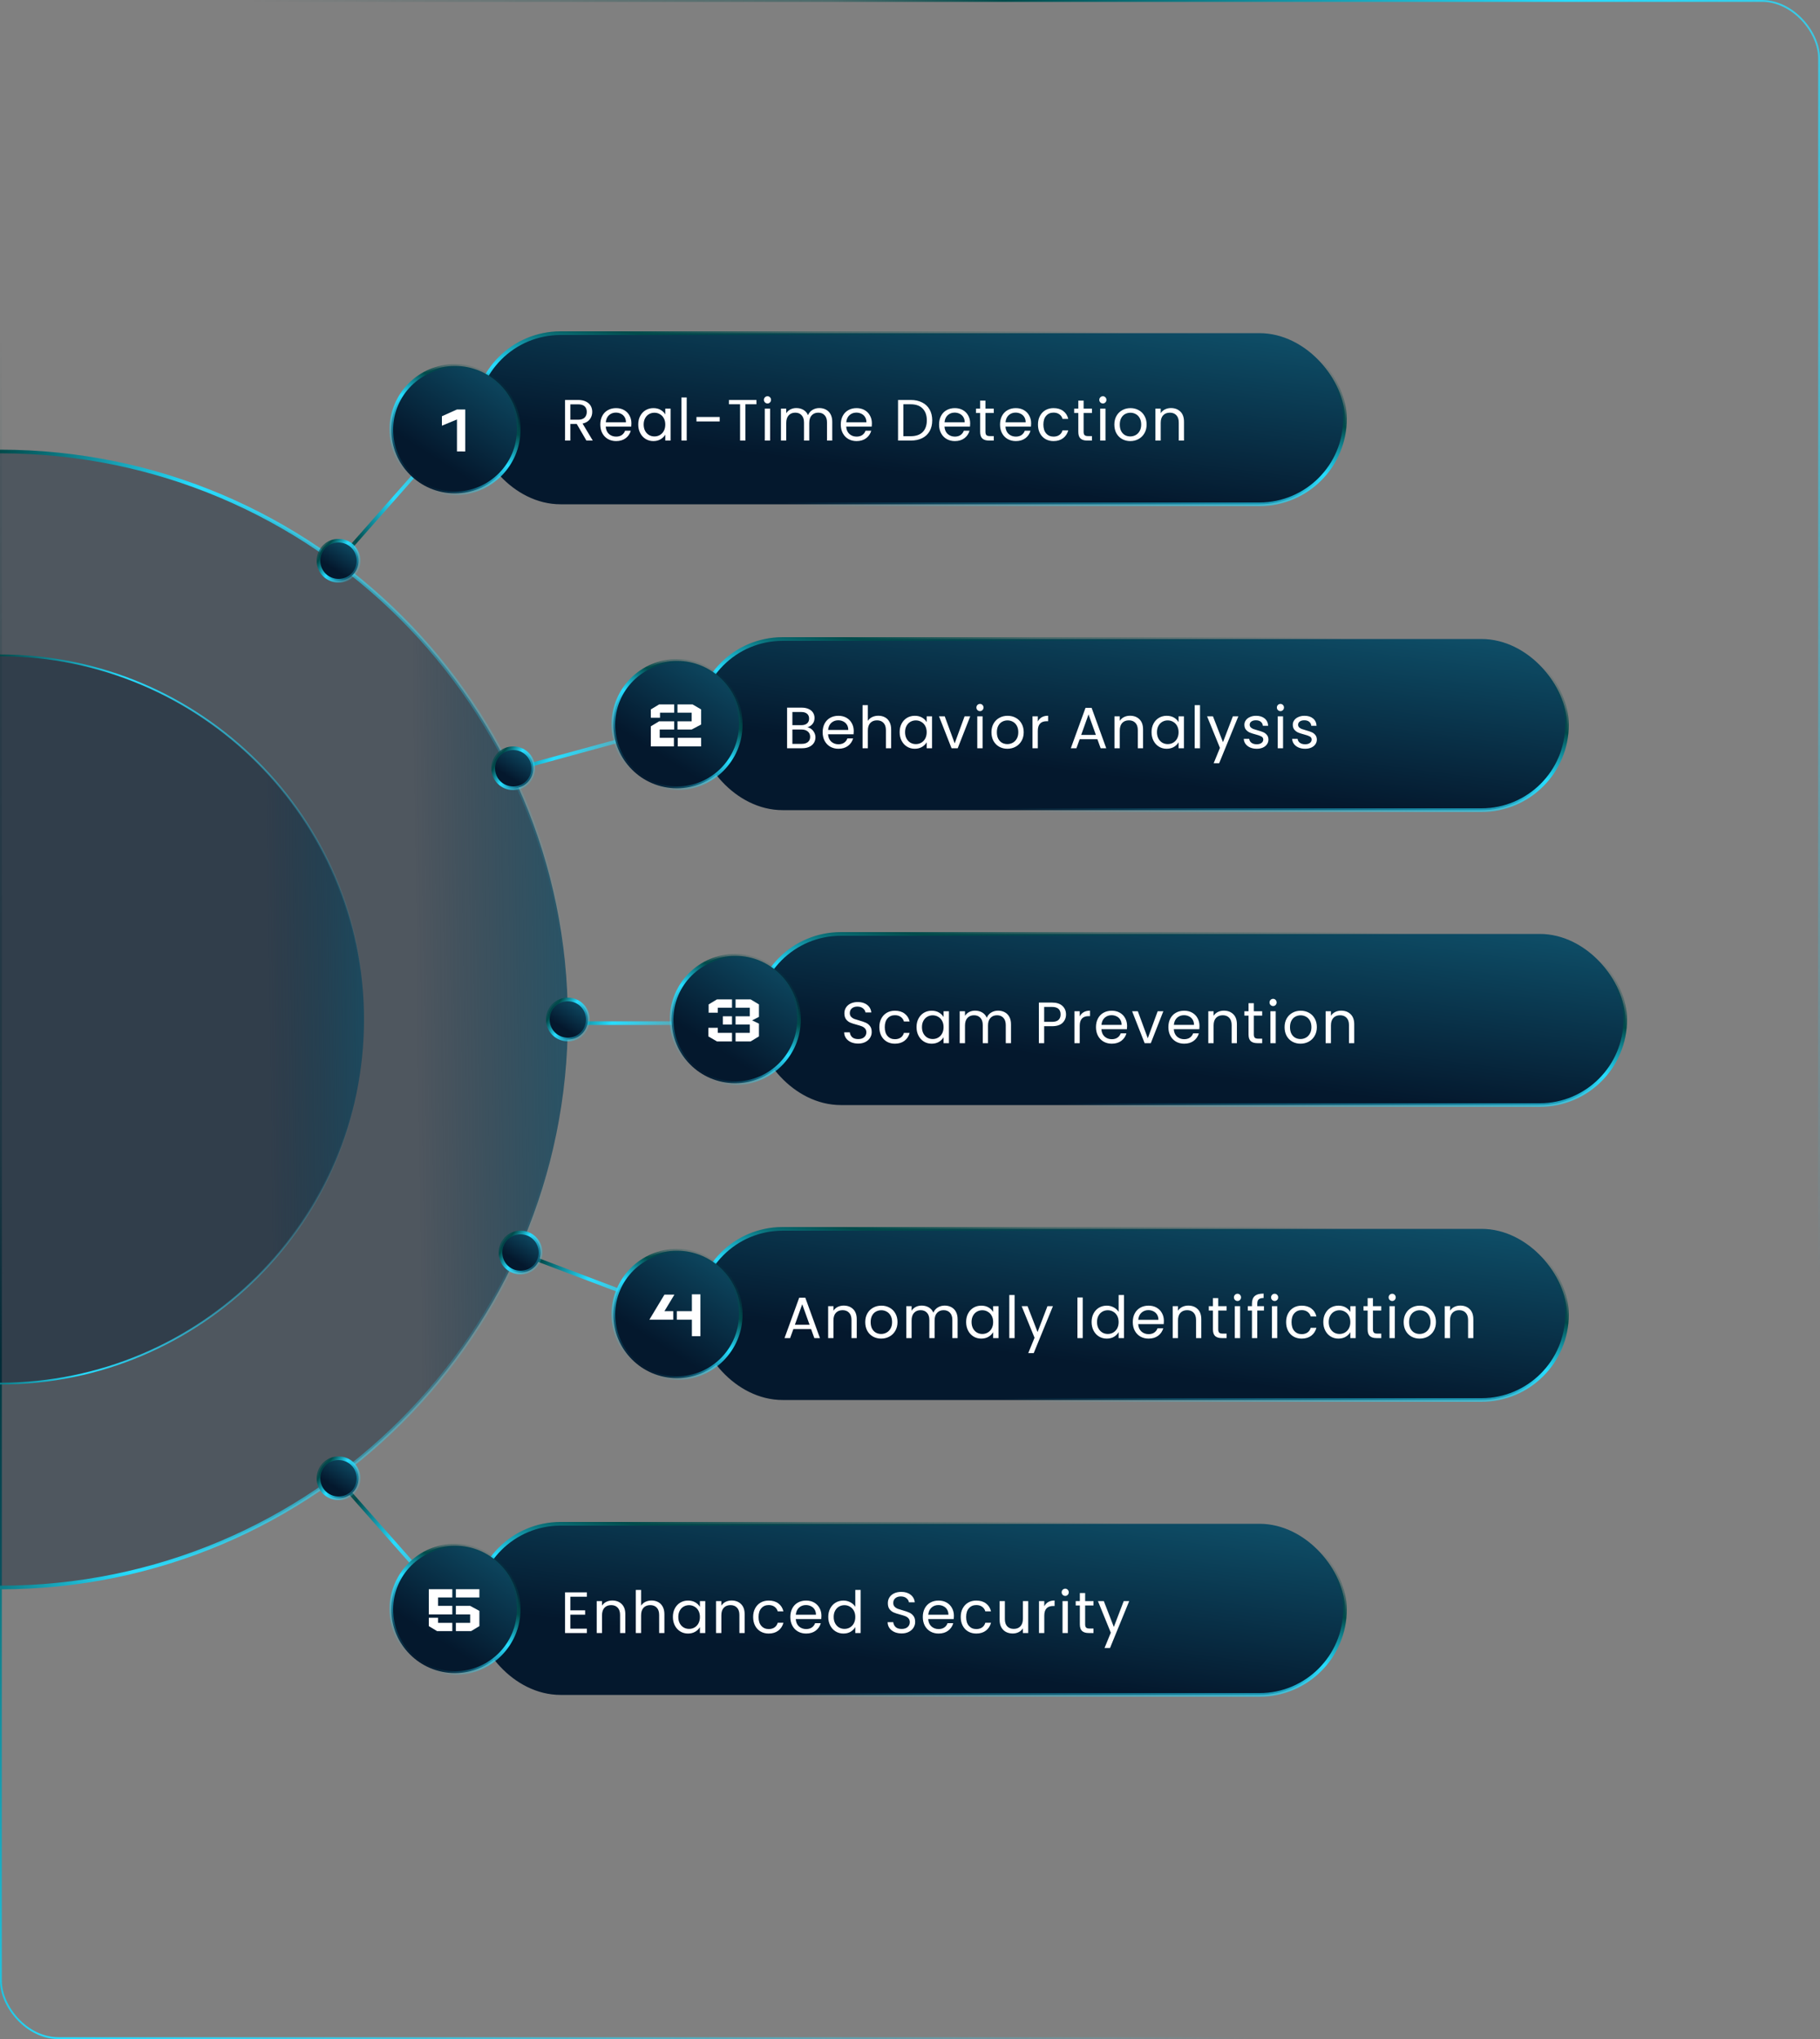
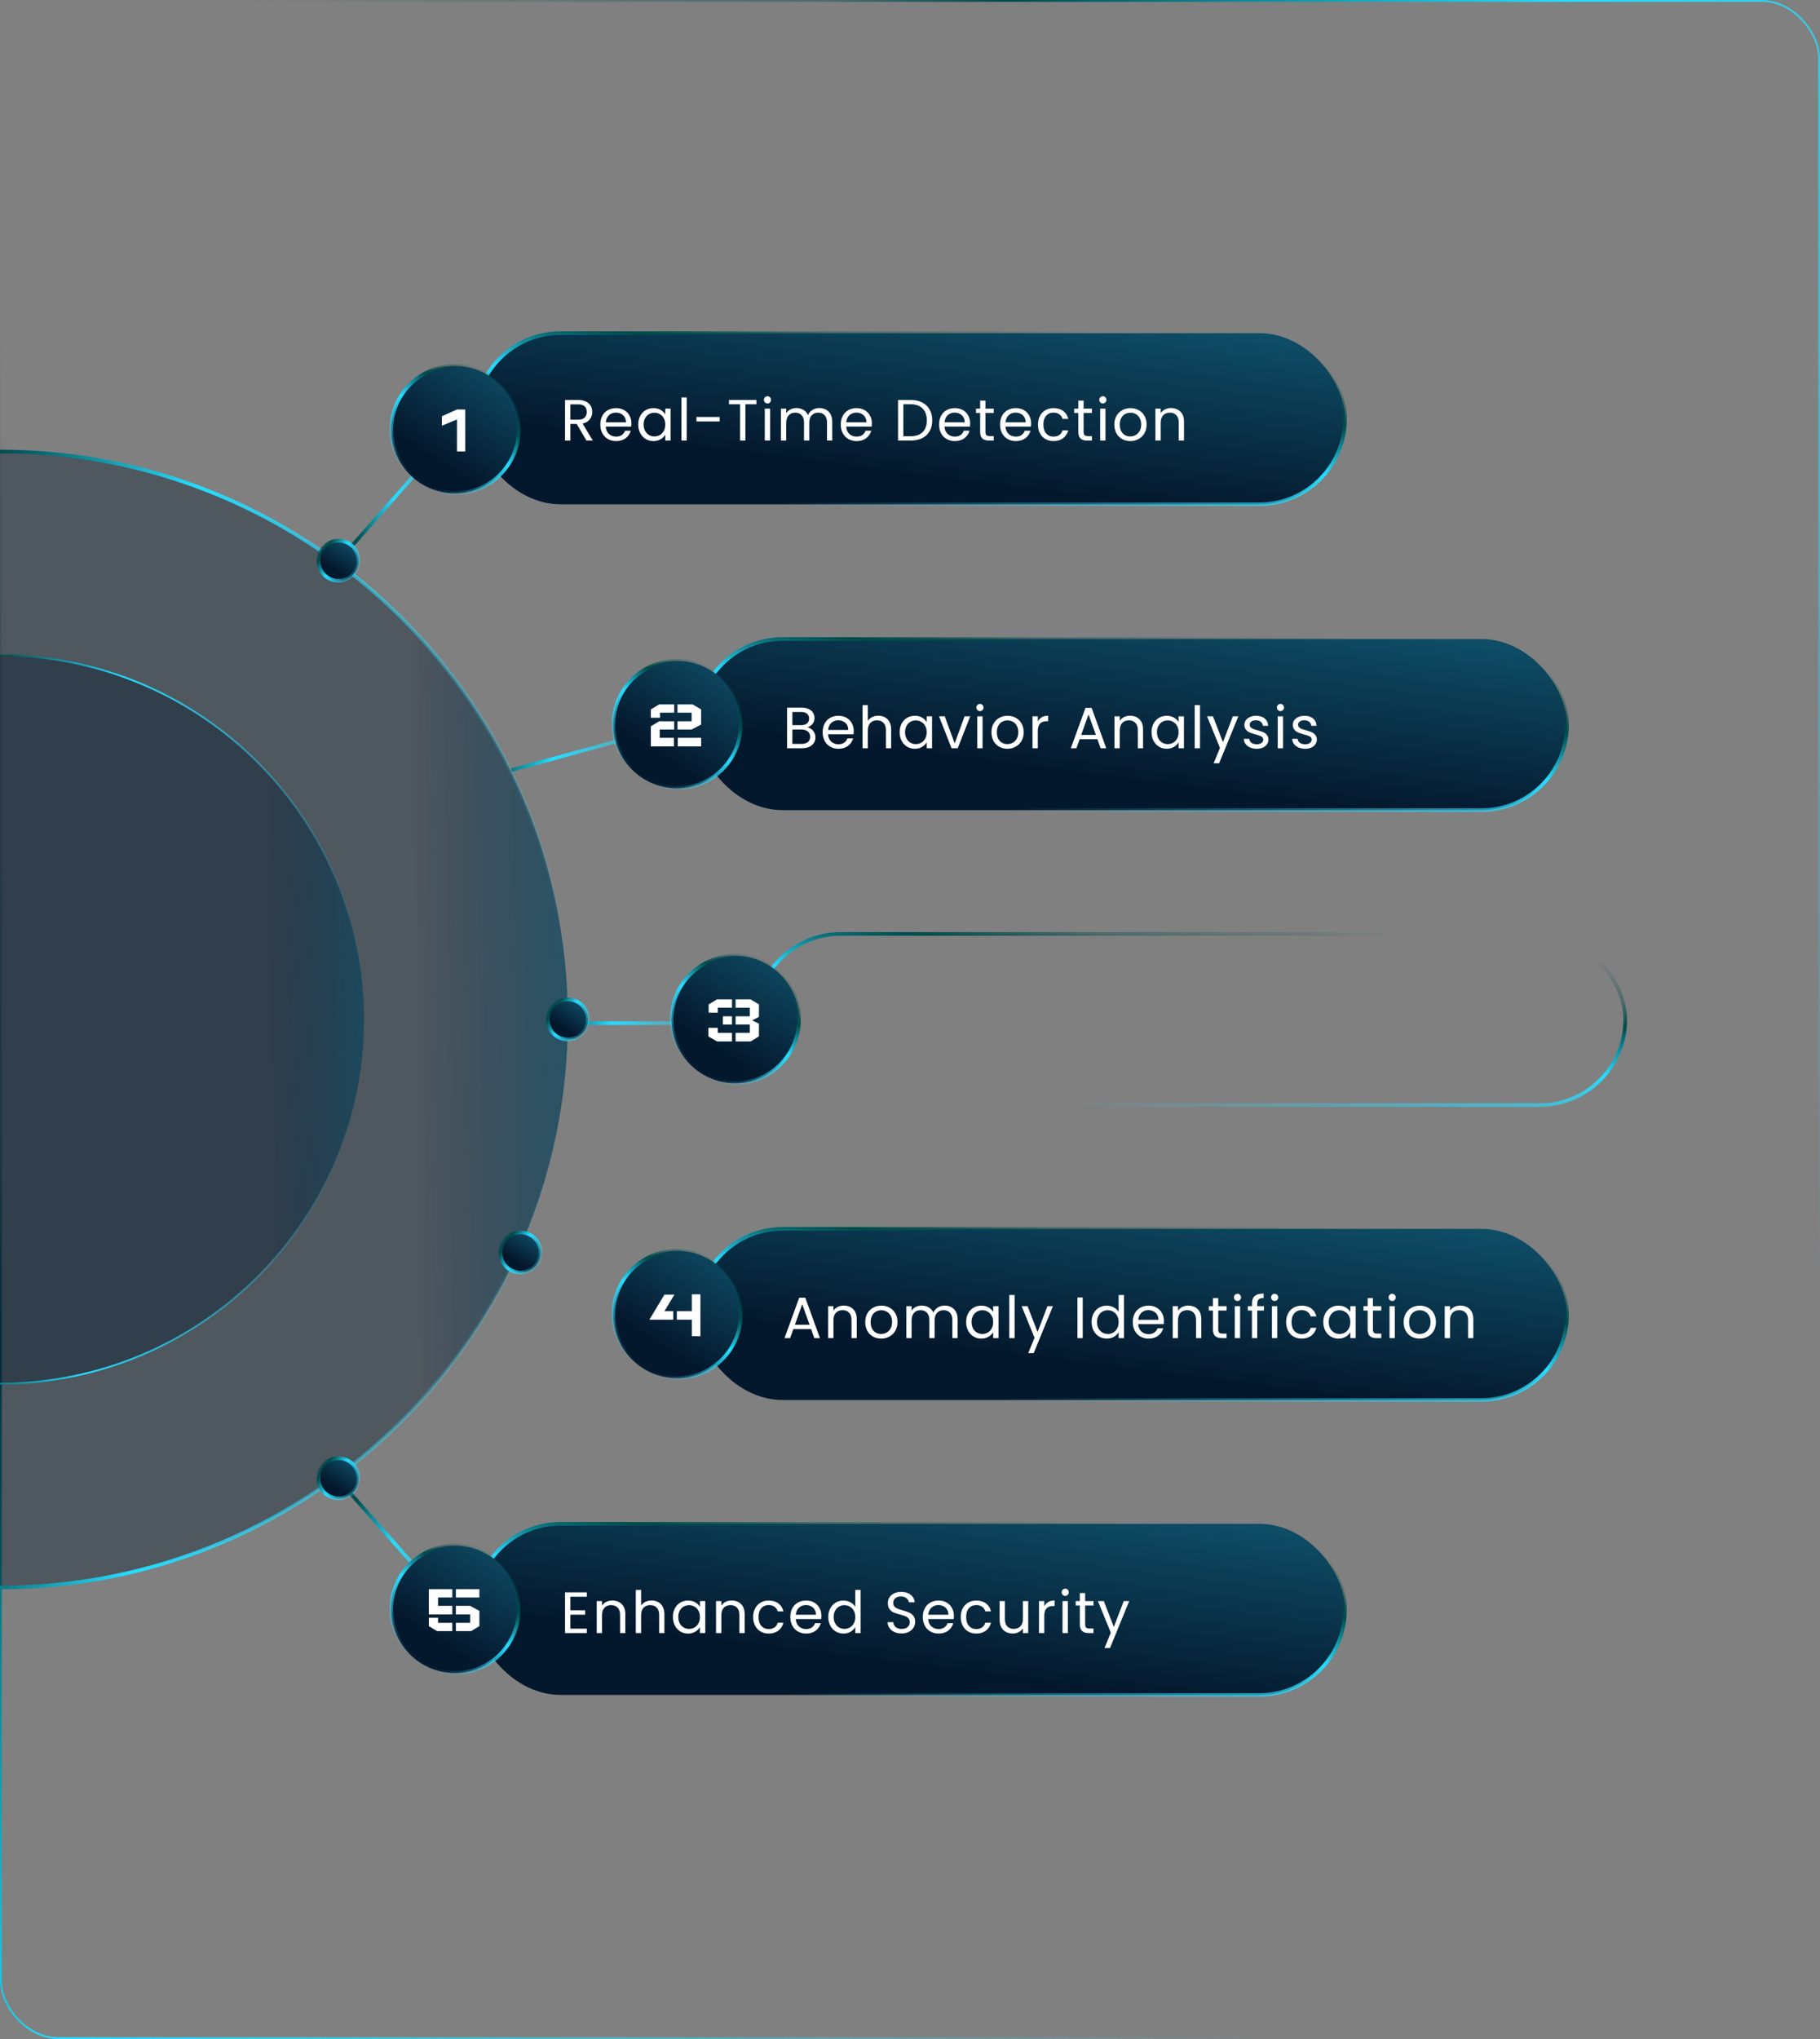
<svg xmlns="http://www.w3.org/2000/svg" width="500" height="560" viewBox="0 0 500 560" fill="none">
  <rect x="0" y="0" width="500" height="560" fill="#808080" stroke="none" />
  <rect x="0.25" y="0.25" width="499.5" height="559.5" rx="15.75" stroke="url(#paint0_linear_1240_775)" stroke-width="0.5" />
  <path d="M0 124C86.136 124 156 193.864 156 280C156 366.136 86.136 436 0 436" fill="url(#paint1_linear_1240_775)" />
  <path d="M0 124C86.136 124 156 193.864 156 280C156 366.136 86.136 436 0 436" stroke="url(#paint2_linear_1240_775)" stroke-miterlimit="10" />
  <path d="M0 180C55.216 180 100 224.784 100 280C100 335.216 55.216 380 0 380" fill="url(#paint3_linear_1240_775)" />
  <path d="M0 180C55.216 180 100 224.784 100 280C100 335.216 55.216 380 0 380" stroke="url(#paint4_linear_1240_775)" stroke-width="0.5" stroke-miterlimit="10" />
  <rect x="130.5" y="91.5" width="239" height="47" rx="23.5" fill="url(#paint5_linear_1240_775)" />
  <rect x="130.5" y="91.5" width="239" height="47" rx="23.5" stroke="url(#paint6_linear_1240_775)" />
  <path d="M161.104 121L158.448 116.44H156.688V121H155.232V109.848H158.832C159.675 109.848 160.384 109.992 160.96 110.28C161.547 110.568 161.984 110.957 162.272 111.448C162.56 111.939 162.704 112.499 162.704 113.128C162.704 113.896 162.48 114.573 162.032 115.16C161.595 115.747 160.933 116.136 160.048 116.328L162.848 121H161.104ZM156.688 115.272H158.832C159.621 115.272 160.213 115.08 160.608 114.696C161.003 114.301 161.2 113.779 161.2 113.128C161.2 112.467 161.003 111.955 160.608 111.592C160.224 111.229 159.632 111.048 158.832 111.048H156.688V115.272ZM173.466 116.28C173.466 116.557 173.45 116.851 173.418 117.16H166.41C166.464 118.024 166.757 118.701 167.29 119.192C167.834 119.672 168.49 119.912 169.258 119.912C169.888 119.912 170.41 119.768 170.826 119.48C171.253 119.181 171.552 118.787 171.722 118.296H173.29C173.056 119.139 172.586 119.827 171.882 120.36C171.178 120.883 170.304 121.144 169.258 121.144C168.426 121.144 167.68 120.957 167.018 120.584C166.368 120.211 165.856 119.683 165.482 119C165.109 118.307 164.922 117.507 164.922 116.6C164.922 115.693 165.104 114.899 165.466 114.216C165.829 113.533 166.336 113.011 166.986 112.648C167.648 112.275 168.405 112.088 169.258 112.088C170.09 112.088 170.826 112.269 171.466 112.632C172.106 112.995 172.597 113.496 172.938 114.136C173.29 114.765 173.466 115.48 173.466 116.28ZM171.962 115.976C171.962 115.421 171.84 114.947 171.594 114.552C171.349 114.147 171.013 113.843 170.586 113.64C170.17 113.427 169.706 113.32 169.194 113.32C168.458 113.32 167.829 113.555 167.306 114.024C166.794 114.493 166.501 115.144 166.426 115.976H171.962ZM175.344 116.584C175.344 115.688 175.526 114.904 175.888 114.232C176.251 113.549 176.747 113.021 177.376 112.648C178.016 112.275 178.726 112.088 179.504 112.088C180.272 112.088 180.939 112.253 181.504 112.584C182.07 112.915 182.491 113.331 182.768 113.832V112.232H184.24V121H182.768V119.368C182.48 119.88 182.048 120.307 181.472 120.648C180.907 120.979 180.246 121.144 179.488 121.144C178.71 121.144 178.006 120.952 177.376 120.568C176.747 120.184 176.251 119.645 175.888 118.952C175.526 118.259 175.344 117.469 175.344 116.584ZM182.768 116.6C182.768 115.939 182.635 115.363 182.368 114.872C182.102 114.381 181.739 114.008 181.28 113.752C180.832 113.485 180.336 113.352 179.792 113.352C179.248 113.352 178.752 113.48 178.304 113.736C177.856 113.992 177.499 114.365 177.232 114.856C176.966 115.347 176.832 115.923 176.832 116.584C176.832 117.256 176.966 117.843 177.232 118.344C177.499 118.835 177.856 119.213 178.304 119.48C178.752 119.736 179.248 119.864 179.792 119.864C180.336 119.864 180.832 119.736 181.28 119.48C181.739 119.213 182.102 118.835 182.368 118.344C182.635 117.843 182.768 117.261 182.768 116.6ZM188.657 109.16V121H187.201V109.16H188.657ZM197.718 114.52V115.752H191.334V114.52H197.718ZM207.815 109.848V111.032H204.775V121H203.319V111.032H200.263V109.848H207.815ZM210.859 110.808C210.582 110.808 210.347 110.712 210.155 110.52C209.963 110.328 209.867 110.093 209.867 109.816C209.867 109.539 209.963 109.304 210.155 109.112C210.347 108.92 210.582 108.824 210.859 108.824C211.126 108.824 211.35 108.92 211.531 109.112C211.723 109.304 211.819 109.539 211.819 109.816C211.819 110.093 211.723 110.328 211.531 110.52C211.35 110.712 211.126 110.808 210.859 110.808ZM211.563 112.232V121H210.107V112.232H211.563ZM225.089 112.072C225.771 112.072 226.379 112.216 226.913 112.504C227.446 112.781 227.867 113.203 228.177 113.768C228.486 114.333 228.641 115.021 228.641 115.832V121H227.201V116.04C227.201 115.165 226.982 114.499 226.545 114.04C226.118 113.571 225.537 113.336 224.801 113.336C224.043 113.336 223.441 113.581 222.993 114.072C222.545 114.552 222.321 115.251 222.321 116.168V121H220.881V116.04C220.881 115.165 220.662 114.499 220.225 114.04C219.798 113.571 219.217 113.336 218.481 113.336C217.723 113.336 217.121 113.581 216.673 114.072C216.225 114.552 216.001 115.251 216.001 116.168V121H214.545V112.232H216.001V113.496C216.289 113.037 216.673 112.685 217.153 112.44C217.643 112.195 218.182 112.072 218.769 112.072C219.505 112.072 220.155 112.237 220.721 112.568C221.286 112.899 221.707 113.384 221.985 114.024C222.23 113.405 222.635 112.925 223.201 112.584C223.766 112.243 224.395 112.072 225.089 112.072ZM239.529 116.28C239.529 116.557 239.513 116.851 239.481 117.16H232.473C232.526 118.024 232.82 118.701 233.353 119.192C233.897 119.672 234.553 119.912 235.321 119.912C235.95 119.912 236.473 119.768 236.889 119.48C237.316 119.181 237.614 118.787 237.785 118.296H239.353C239.118 119.139 238.649 119.827 237.945 120.36C237.241 120.883 236.366 121.144 235.321 121.144C234.489 121.144 233.742 120.957 233.081 120.584C232.43 120.211 231.918 119.683 231.545 119C231.172 118.307 230.985 117.507 230.985 116.6C230.985 115.693 231.166 114.899 231.529 114.216C231.892 113.533 232.398 113.011 233.049 112.648C233.71 112.275 234.468 112.088 235.321 112.088C236.153 112.088 236.889 112.269 237.529 112.632C238.169 112.995 238.66 113.496 239.001 114.136C239.353 114.765 239.529 115.48 239.529 116.28ZM238.025 115.976C238.025 115.421 237.902 114.947 237.657 114.552C237.412 114.147 237.076 113.843 236.649 113.64C236.233 113.427 235.769 113.32 235.257 113.32C234.521 113.32 233.892 113.555 233.369 114.024C232.857 114.493 232.564 115.144 232.489 115.976H238.025ZM250.188 109.848C251.404 109.848 252.455 110.077 253.34 110.536C254.236 110.984 254.919 111.629 255.388 112.472C255.868 113.315 256.108 114.307 256.108 115.448C256.108 116.589 255.868 117.581 255.388 118.424C254.919 119.256 254.236 119.896 253.34 120.344C252.455 120.781 251.404 121 250.188 121H246.716V109.848H250.188ZM250.188 119.8C251.628 119.8 252.727 119.421 253.484 118.664C254.242 117.896 254.62 116.824 254.62 115.448C254.62 114.061 254.236 112.979 253.468 112.2C252.711 111.421 251.618 111.032 250.188 111.032H248.172V119.8H250.188ZM266.529 116.28C266.529 116.557 266.513 116.851 266.481 117.16H259.473C259.526 118.024 259.82 118.701 260.353 119.192C260.897 119.672 261.553 119.912 262.321 119.912C262.95 119.912 263.473 119.768 263.889 119.48C264.316 119.181 264.614 118.787 264.785 118.296H266.353C266.118 119.139 265.649 119.827 264.945 120.36C264.241 120.883 263.366 121.144 262.321 121.144C261.489 121.144 260.742 120.957 260.081 120.584C259.43 120.211 258.918 119.683 258.545 119C258.172 118.307 257.985 117.507 257.985 116.6C257.985 115.693 258.166 114.899 258.529 114.216C258.892 113.533 259.398 113.011 260.049 112.648C260.71 112.275 261.468 112.088 262.321 112.088C263.153 112.088 263.889 112.269 264.529 112.632C265.169 112.995 265.66 113.496 266.001 114.136C266.353 114.765 266.529 115.48 266.529 116.28ZM265.025 115.976C265.025 115.421 264.902 114.947 264.657 114.552C264.412 114.147 264.076 113.843 263.649 113.64C263.233 113.427 262.769 113.32 262.257 113.32C261.521 113.32 260.892 113.555 260.369 114.024C259.857 114.493 259.564 115.144 259.489 115.976H265.025ZM270.727 113.432V118.6C270.727 119.027 270.817 119.331 270.999 119.512C271.18 119.683 271.495 119.768 271.943 119.768H273.015V121H271.703C270.892 121 270.284 120.813 269.879 120.44C269.473 120.067 269.271 119.453 269.271 118.6V113.432H268.135V112.232H269.271V110.024H270.727V112.232H273.015V113.432H270.727ZM283.279 116.28C283.279 116.557 283.263 116.851 283.231 117.16H276.223C276.276 118.024 276.57 118.701 277.103 119.192C277.647 119.672 278.303 119.912 279.071 119.912C279.7 119.912 280.223 119.768 280.639 119.48C281.066 119.181 281.364 118.787 281.535 118.296H283.103C282.868 119.139 282.399 119.827 281.695 120.36C280.991 120.883 280.116 121.144 279.071 121.144C278.239 121.144 277.492 120.957 276.831 120.584C276.18 120.211 275.668 119.683 275.295 119C274.922 118.307 274.735 117.507 274.735 116.6C274.735 115.693 274.916 114.899 275.279 114.216C275.642 113.533 276.148 113.011 276.799 112.648C277.46 112.275 278.218 112.088 279.071 112.088C279.903 112.088 280.639 112.269 281.279 112.632C281.919 112.995 282.41 113.496 282.751 114.136C283.103 114.765 283.279 115.48 283.279 116.28ZM281.775 115.976C281.775 115.421 281.652 114.947 281.407 114.552C281.162 114.147 280.826 113.843 280.399 113.64C279.983 113.427 279.519 113.32 279.007 113.32C278.271 113.32 277.642 113.555 277.119 114.024C276.607 114.493 276.314 115.144 276.239 115.976H281.775ZM285.157 116.6C285.157 115.693 285.338 114.904 285.701 114.232C286.063 113.549 286.565 113.021 287.205 112.648C287.855 112.275 288.597 112.088 289.429 112.088C290.506 112.088 291.391 112.349 292.085 112.872C292.789 113.395 293.253 114.12 293.477 115.048H291.909C291.759 114.515 291.466 114.093 291.029 113.784C290.602 113.475 290.069 113.32 289.429 113.32C288.597 113.32 287.925 113.608 287.413 114.184C286.901 114.749 286.645 115.555 286.645 116.6C286.645 117.656 286.901 118.472 287.413 119.048C287.925 119.624 288.597 119.912 289.429 119.912C290.069 119.912 290.602 119.763 291.029 119.464C291.455 119.165 291.749 118.739 291.909 118.184H293.477C293.242 119.08 292.773 119.8 292.069 120.344C291.365 120.877 290.485 121.144 289.429 121.144C288.597 121.144 287.855 120.957 287.205 120.584C286.565 120.211 286.063 119.683 285.701 119C285.338 118.317 285.157 117.517 285.157 116.6ZM297.696 113.432V118.6C297.696 119.027 297.786 119.331 297.968 119.512C298.149 119.683 298.464 119.768 298.911 119.768H299.984V121H298.672C297.861 121 297.253 120.813 296.848 120.44C296.442 120.067 296.24 119.453 296.24 118.6V113.432H295.104V112.232H296.24V110.024H297.696V112.232H299.984V113.432H297.696ZM303 110.808C302.722 110.808 302.488 110.712 302.296 110.52C302.104 110.328 302.008 110.093 302.008 109.816C302.008 109.539 302.104 109.304 302.296 109.112C302.488 108.92 302.722 108.824 303 108.824C303.266 108.824 303.49 108.92 303.672 109.112C303.864 109.304 303.96 109.539 303.96 109.816C303.96 110.093 303.864 110.328 303.672 110.52C303.49 110.712 303.266 110.808 303 110.808ZM303.704 112.232V121H302.248V112.232H303.704ZM310.509 121.144C309.688 121.144 308.941 120.957 308.269 120.584C307.608 120.211 307.085 119.683 306.701 119C306.328 118.307 306.141 117.507 306.141 116.6C306.141 115.704 306.333 114.915 306.717 114.232C307.112 113.539 307.645 113.011 308.317 112.648C308.989 112.275 309.741 112.088 310.573 112.088C311.405 112.088 312.157 112.275 312.829 112.648C313.501 113.011 314.029 113.533 314.413 114.216C314.808 114.899 315.005 115.693 315.005 116.6C315.005 117.507 314.802 118.307 314.397 119C314.002 119.683 313.464 120.211 312.781 120.584C312.098 120.957 311.341 121.144 310.509 121.144ZM310.509 119.864C311.032 119.864 311.522 119.741 311.981 119.496C312.44 119.251 312.808 118.883 313.085 118.392C313.373 117.901 313.517 117.304 313.517 116.6C313.517 115.896 313.378 115.299 313.101 114.808C312.824 114.317 312.461 113.955 312.013 113.72C311.565 113.475 311.08 113.352 310.557 113.352C310.024 113.352 309.533 113.475 309.085 113.72C308.648 113.955 308.296 114.317 308.029 114.808C307.762 115.299 307.629 115.896 307.629 116.6C307.629 117.315 307.757 117.917 308.013 118.408C308.28 118.899 308.632 119.267 309.069 119.512C309.506 119.747 309.986 119.864 310.509 119.864ZM321.692 112.072C322.758 112.072 323.622 112.397 324.284 113.048C324.945 113.688 325.276 114.616 325.276 115.832V121H323.836V116.04C323.836 115.165 323.617 114.499 323.18 114.04C322.742 113.571 322.145 113.336 321.388 113.336C320.62 113.336 320.006 113.576 319.548 114.056C319.1 114.536 318.876 115.235 318.876 116.152V121H317.42V112.232H318.876V113.48C319.164 113.032 319.553 112.685 320.044 112.44C320.545 112.195 321.094 112.072 321.692 112.072Z" fill="white" />
  <path d="M93.5 153.5L124 119" stroke="url(#paint7_linear_1240_775)" stroke-miterlimit="10" />
  <path d="M93 148.5C89.933 148.5 87.5 150.933 87.5 154C87.5 157.067 89.933 159.5 93 159.5C96.067 159.5 98.5 157.067 98.5 154C98.5 150.933 96.067 148.5 93 148.5Z" fill="url(#paint8_linear_1240_775)" stroke="url(#paint9_linear_1240_775)" />
  <path d="M142.5 118C142.5 127.665 134.665 135.5 125 135.5C115.335 135.5 107.5 127.665 107.5 118C107.5 108.335 115.335 100.5 125 100.5C134.665 100.5 142.5 108.335 142.5 118Z" fill="url(#paint10_linear_1240_775)" stroke="url(#paint11_linear_1240_775)" />
  <rect x="191.5" y="175.5" width="239" height="47" rx="23.5" fill="url(#paint12_linear_1240_775)" />
  <rect x="191.5" y="175.5" width="239" height="47" rx="23.5" stroke="url(#paint13_linear_1240_775)" />
  <path d="M221.816 199.756C222.221 199.82 222.589 199.985 222.92 200.252C223.261 200.519 223.528 200.849 223.72 201.244C223.923 201.639 224.024 202.06 224.024 202.508C224.024 203.073 223.88 203.585 223.592 204.044C223.304 204.492 222.883 204.849 222.328 205.116C221.784 205.372 221.139 205.5 220.392 205.5H216.232V194.348H220.232C220.989 194.348 221.635 194.476 222.168 194.732C222.701 194.977 223.101 195.313 223.368 195.74C223.635 196.167 223.768 196.647 223.768 197.18C223.768 197.841 223.587 198.391 223.224 198.828C222.872 199.255 222.403 199.564 221.816 199.756ZM217.688 199.164H220.136C220.819 199.164 221.347 199.004 221.72 198.684C222.093 198.364 222.28 197.921 222.28 197.356C222.28 196.791 222.093 196.348 221.72 196.028C221.347 195.708 220.808 195.548 220.104 195.548H217.688V199.164ZM220.264 204.3C220.989 204.3 221.555 204.129 221.96 203.788C222.365 203.447 222.568 202.972 222.568 202.364C222.568 201.745 222.355 201.26 221.928 200.908C221.501 200.545 220.931 200.364 220.216 200.364H217.688V204.3H220.264ZM234.545 200.78C234.545 201.057 234.529 201.351 234.497 201.66H227.489C227.542 202.524 227.835 203.201 228.369 203.692C228.913 204.172 229.569 204.412 230.337 204.412C230.966 204.412 231.489 204.268 231.905 203.98C232.331 203.681 232.63 203.287 232.801 202.796H234.369C234.134 203.639 233.665 204.327 232.961 204.86C232.257 205.383 231.382 205.644 230.337 205.644C229.505 205.644 228.758 205.457 228.097 205.084C227.446 204.711 226.934 204.183 226.561 203.5C226.187 202.807 226.001 202.007 226.001 201.1C226.001 200.193 226.182 199.399 226.545 198.716C226.907 198.033 227.414 197.511 228.065 197.148C228.726 196.775 229.483 196.588 230.337 196.588C231.169 196.588 231.905 196.769 232.545 197.132C233.185 197.495 233.675 197.996 234.017 198.636C234.369 199.265 234.545 199.98 234.545 200.78ZM233.041 200.476C233.041 199.921 232.918 199.447 232.673 199.052C232.427 198.647 232.091 198.343 231.665 198.14C231.249 197.927 230.785 197.82 230.273 197.82C229.537 197.82 228.907 198.055 228.385 198.524C227.873 198.993 227.579 199.644 227.505 200.476H233.041ZM241.318 196.572C241.98 196.572 242.577 196.716 243.11 197.004C243.644 197.281 244.06 197.703 244.358 198.268C244.668 198.833 244.822 199.521 244.822 200.332V205.5H243.382V200.54C243.382 199.665 243.164 198.999 242.726 198.54C242.289 198.071 241.692 197.836 240.934 197.836C240.166 197.836 239.553 198.076 239.094 198.556C238.646 199.036 238.422 199.735 238.422 200.652V205.5H236.966V193.66H238.422V197.98C238.71 197.532 239.105 197.185 239.606 196.94C240.118 196.695 240.689 196.572 241.318 196.572ZM247.157 201.084C247.157 200.188 247.338 199.404 247.701 198.732C248.063 198.049 248.559 197.521 249.189 197.148C249.829 196.775 250.538 196.588 251.317 196.588C252.085 196.588 252.751 196.753 253.317 197.084C253.882 197.415 254.303 197.831 254.581 198.332V196.732H256.053V205.5H254.581V203.868C254.293 204.38 253.861 204.807 253.285 205.148C252.719 205.479 252.058 205.644 251.301 205.644C250.522 205.644 249.818 205.452 249.189 205.068C248.559 204.684 248.063 204.145 247.701 203.452C247.338 202.759 247.157 201.969 247.157 201.084ZM254.581 201.1C254.581 200.439 254.447 199.863 254.181 199.372C253.914 198.881 253.551 198.508 253.093 198.252C252.645 197.985 252.149 197.852 251.605 197.852C251.061 197.852 250.565 197.98 250.117 198.236C249.669 198.492 249.311 198.865 249.045 199.356C248.778 199.847 248.645 200.423 248.645 201.084C248.645 201.756 248.778 202.343 249.045 202.844C249.311 203.335 249.669 203.713 250.117 203.98C250.565 204.236 251.061 204.364 251.605 204.364C252.149 204.364 252.645 204.236 253.093 203.98C253.551 203.713 253.914 203.335 254.181 202.844C254.447 202.343 254.581 201.761 254.581 201.1ZM262.277 204.156L264.997 196.732H266.549L263.109 205.5H261.413L257.973 196.732H259.541L262.277 204.156ZM269.234 195.308C268.957 195.308 268.722 195.212 268.53 195.02C268.338 194.828 268.242 194.593 268.242 194.316C268.242 194.039 268.338 193.804 268.53 193.612C268.722 193.42 268.957 193.324 269.234 193.324C269.501 193.324 269.725 193.42 269.906 193.612C270.098 193.804 270.194 194.039 270.194 194.316C270.194 194.593 270.098 194.828 269.906 195.02C269.725 195.212 269.501 195.308 269.234 195.308ZM269.938 196.732V205.5H268.482V196.732H269.938ZM276.744 205.644C275.922 205.644 275.176 205.457 274.504 205.084C273.842 204.711 273.32 204.183 272.936 203.5C272.562 202.807 272.376 202.007 272.376 201.1C272.376 200.204 272.568 199.415 272.952 198.732C273.346 198.039 273.88 197.511 274.552 197.148C275.224 196.775 275.976 196.588 276.808 196.588C277.64 196.588 278.392 196.775 279.064 197.148C279.736 197.511 280.264 198.033 280.648 198.716C281.042 199.399 281.24 200.193 281.24 201.1C281.24 202.007 281.037 202.807 280.632 203.5C280.237 204.183 279.698 204.711 279.016 205.084C278.333 205.457 277.576 205.644 276.744 205.644ZM276.744 204.364C277.266 204.364 277.757 204.241 278.216 203.996C278.674 203.751 279.042 203.383 279.32 202.892C279.608 202.401 279.752 201.804 279.752 201.1C279.752 200.396 279.613 199.799 279.336 199.308C279.058 198.817 278.696 198.455 278.248 198.22C277.8 197.975 277.314 197.852 276.792 197.852C276.258 197.852 275.768 197.975 275.32 198.22C274.882 198.455 274.53 198.817 274.264 199.308C273.997 199.799 273.864 200.396 273.864 201.1C273.864 201.815 273.992 202.417 274.248 202.908C274.514 203.399 274.866 203.767 275.304 204.012C275.741 204.247 276.221 204.364 276.744 204.364ZM285.11 198.156C285.366 197.655 285.729 197.265 286.198 196.988C286.678 196.711 287.259 196.572 287.942 196.572V198.076H287.558C285.926 198.076 285.11 198.961 285.11 200.732V205.5H283.654V196.732H285.11V198.156ZM301.48 203.02H296.616L295.72 205.5H294.184L298.216 194.412H299.896L303.912 205.5H302.376L301.48 203.02ZM301.064 201.836L299.048 196.204L297.032 201.836H301.064ZM310.442 196.572C311.508 196.572 312.372 196.897 313.034 197.548C313.695 198.188 314.026 199.116 314.026 200.332V205.5H312.586V200.54C312.586 199.665 312.367 198.999 311.93 198.54C311.492 198.071 310.895 197.836 310.138 197.836C309.37 197.836 308.756 198.076 308.298 198.556C307.85 199.036 307.626 199.735 307.626 200.652V205.5H306.17V196.732H307.626V197.98C307.914 197.532 308.303 197.185 308.794 196.94C309.295 196.695 309.844 196.572 310.442 196.572ZM316.36 201.084C316.36 200.188 316.541 199.404 316.904 198.732C317.267 198.049 317.763 197.521 318.392 197.148C319.032 196.775 319.741 196.588 320.52 196.588C321.288 196.588 321.955 196.753 322.52 197.084C323.085 197.415 323.507 197.831 323.784 198.332V196.732H325.256V205.5H323.784V203.868C323.496 204.38 323.064 204.807 322.488 205.148C321.923 205.479 321.261 205.644 320.504 205.644C319.725 205.644 319.021 205.452 318.392 205.068C317.763 204.684 317.267 204.145 316.904 203.452C316.541 202.759 316.36 201.969 316.36 201.084ZM323.784 201.1C323.784 200.439 323.651 199.863 323.384 199.372C323.117 198.881 322.755 198.508 322.296 198.252C321.848 197.985 321.352 197.852 320.808 197.852C320.264 197.852 319.768 197.98 319.32 198.236C318.872 198.492 318.515 198.865 318.248 199.356C317.981 199.847 317.848 200.423 317.848 201.084C317.848 201.756 317.981 202.343 318.248 202.844C318.515 203.335 318.872 203.713 319.32 203.98C319.768 204.236 320.264 204.364 320.808 204.364C321.352 204.364 321.848 204.236 322.296 203.98C322.755 203.713 323.117 203.335 323.384 202.844C323.651 202.343 323.784 201.761 323.784 201.1ZM329.672 193.66V205.5H328.216V193.66H329.672ZM340.206 196.732L334.926 209.628H333.422L335.15 205.404L331.614 196.732H333.23L335.982 203.836L338.702 196.732H340.206ZM345.274 205.644C344.602 205.644 343.999 205.532 343.466 205.308C342.932 205.073 342.511 204.753 342.202 204.348C341.892 203.932 341.722 203.457 341.69 202.924H343.194C343.236 203.361 343.439 203.719 343.802 203.996C344.175 204.273 344.66 204.412 345.258 204.412C345.812 204.412 346.25 204.289 346.57 204.044C346.89 203.799 347.05 203.489 347.05 203.116C347.05 202.732 346.879 202.449 346.538 202.268C346.196 202.076 345.668 201.889 344.954 201.708C344.303 201.537 343.77 201.367 343.354 201.196C342.948 201.015 342.596 200.753 342.298 200.412C342.01 200.06 341.866 199.601 341.866 199.036C341.866 198.588 341.999 198.177 342.266 197.804C342.532 197.431 342.911 197.137 343.402 196.924C343.892 196.7 344.452 196.588 345.082 196.588C346.052 196.588 346.836 196.833 347.434 197.324C348.031 197.815 348.351 198.487 348.394 199.34H346.938C346.906 198.881 346.719 198.513 346.378 198.236C346.047 197.959 345.599 197.82 345.034 197.82C344.511 197.82 344.095 197.932 343.786 198.156C343.476 198.38 343.322 198.673 343.322 199.036C343.322 199.324 343.412 199.564 343.594 199.756C343.786 199.937 344.02 200.087 344.298 200.204C344.586 200.311 344.98 200.433 345.482 200.572C346.111 200.743 346.623 200.913 347.018 201.084C347.412 201.244 347.748 201.489 348.026 201.82C348.314 202.151 348.463 202.583 348.474 203.116C348.474 203.596 348.34 204.028 348.074 204.412C347.807 204.796 347.428 205.1 346.938 205.324C346.458 205.537 345.903 205.644 345.274 205.644ZM351.781 195.308C351.504 195.308 351.269 195.212 351.077 195.02C350.885 194.828 350.789 194.593 350.789 194.316C350.789 194.039 350.885 193.804 351.077 193.612C351.269 193.42 351.504 193.324 351.781 193.324C352.048 193.324 352.272 193.42 352.453 193.612C352.645 193.804 352.741 194.039 352.741 194.316C352.741 194.593 352.645 194.828 352.453 195.02C352.272 195.212 352.048 195.308 351.781 195.308ZM352.485 196.732V205.5H351.029V196.732H352.485ZM358.57 205.644C357.898 205.644 357.296 205.532 356.762 205.308C356.229 205.073 355.808 204.753 355.498 204.348C355.189 203.932 355.018 203.457 354.986 202.924H356.49C356.533 203.361 356.736 203.719 357.098 203.996C357.472 204.273 357.957 204.412 358.554 204.412C359.109 204.412 359.546 204.289 359.866 204.044C360.186 203.799 360.346 203.489 360.346 203.116C360.346 202.732 360.176 202.449 359.834 202.268C359.493 202.076 358.965 201.889 358.25 201.708C357.6 201.537 357.066 201.367 356.65 201.196C356.245 201.015 355.893 200.753 355.594 200.412C355.306 200.06 355.162 199.601 355.162 199.036C355.162 198.588 355.296 198.177 355.562 197.804C355.829 197.431 356.208 197.137 356.698 196.924C357.189 196.7 357.749 196.588 358.378 196.588C359.349 196.588 360.133 196.833 360.73 197.324C361.328 197.815 361.648 198.487 361.69 199.34H360.234C360.202 198.881 360.016 198.513 359.674 198.236C359.344 197.959 358.896 197.82 358.33 197.82C357.808 197.82 357.392 197.932 357.082 198.156C356.773 198.38 356.618 198.673 356.618 199.036C356.618 199.324 356.709 199.564 356.89 199.756C357.082 199.937 357.317 200.087 357.594 200.204C357.882 200.311 358.277 200.433 358.778 200.572C359.408 200.743 359.92 200.913 360.314 201.084C360.709 201.244 361.045 201.489 361.322 201.82C361.61 202.151 361.76 202.583 361.77 203.116C361.77 203.596 361.637 204.028 361.37 204.412C361.104 204.796 360.725 205.1 360.234 205.324C359.754 205.537 359.2 205.644 358.57 205.644Z" fill="white" />
  <path d="M140.5 211.5L184.5 199.5" stroke="url(#paint14_linear_1240_775)" stroke-miterlimit="10" />
-   <path d="M141 205.5C137.933 205.5 135.5 207.933 135.5 211C135.5 214.067 137.933 216.5 141 216.5C144.067 216.5 146.5 214.067 146.5 211C146.5 207.933 144.067 205.5 141 205.5Z" fill="url(#paint15_linear_1240_775)" stroke="url(#paint16_linear_1240_775)" />
  <path d="M203.5 199C203.5 208.665 195.665 216.5 186 216.5C176.335 216.5 168.5 208.665 168.5 199C168.5 189.335 176.335 181.5 186 181.5C195.665 181.5 203.5 189.335 203.5 199Z" fill="url(#paint17_linear_1240_775)" stroke="url(#paint18_linear_1240_775)" />
-   <rect x="207.5" y="256.5" width="239" height="47" rx="23.5" fill="url(#paint19_linear_1240_775)" />
  <rect x="207.5" y="256.5" width="239" height="47" rx="23.5" stroke="url(#paint20_linear_1240_775)" />
-   <path d="M235.768 286.612C235.032 286.612 234.371 286.484 233.784 286.228C233.208 285.961 232.755 285.599 232.424 285.14C232.093 284.671 231.923 284.132 231.912 283.524H233.464C233.517 284.047 233.731 284.489 234.104 284.852C234.488 285.204 235.043 285.38 235.768 285.38C236.461 285.38 237.005 285.209 237.4 284.868C237.805 284.516 238.008 284.068 238.008 283.524C238.008 283.097 237.891 282.751 237.656 282.484C237.421 282.217 237.128 282.015 236.776 281.876C236.424 281.737 235.949 281.588 235.352 281.428C234.616 281.236 234.024 281.044 233.576 280.852C233.139 280.66 232.76 280.361 232.44 279.956C232.131 279.54 231.976 278.985 231.976 278.292C231.976 277.684 232.131 277.145 232.44 276.676C232.749 276.207 233.181 275.844 233.736 275.588C234.301 275.332 234.947 275.204 235.672 275.204C236.717 275.204 237.571 275.465 238.232 275.988C238.904 276.511 239.283 277.204 239.368 278.068H237.768C237.715 277.641 237.491 277.268 237.096 276.948C236.701 276.617 236.179 276.452 235.528 276.452C234.92 276.452 234.424 276.612 234.04 276.932C233.656 277.241 233.464 277.679 233.464 278.244C233.464 278.649 233.576 278.98 233.8 279.236C234.035 279.492 234.317 279.689 234.648 279.828C234.989 279.956 235.464 280.105 236.072 280.276C236.808 280.479 237.4 280.681 237.848 280.884C238.296 281.076 238.68 281.38 239 281.796C239.32 282.201 239.48 282.756 239.48 283.46C239.48 284.004 239.336 284.516 239.048 284.996C238.76 285.476 238.333 285.865 237.768 286.164C237.203 286.463 236.536 286.612 235.768 286.612ZM241.579 282.1C241.579 281.193 241.76 280.404 242.123 279.732C242.485 279.049 242.987 278.521 243.627 278.148C244.277 277.775 245.019 277.588 245.851 277.588C246.928 277.588 247.813 277.849 248.507 278.372C249.211 278.895 249.675 279.62 249.899 280.548H248.331C248.181 280.015 247.888 279.593 247.451 279.284C247.024 278.975 246.491 278.82 245.851 278.82C245.019 278.82 244.347 279.108 243.835 279.684C243.323 280.249 243.067 281.055 243.067 282.1C243.067 283.156 243.323 283.972 243.835 284.548C244.347 285.124 245.019 285.412 245.851 285.412C246.491 285.412 247.024 285.263 247.451 284.964C247.877 284.665 248.171 284.239 248.331 283.684H249.899C249.664 284.58 249.195 285.3 248.491 285.844C247.787 286.377 246.907 286.644 245.851 286.644C245.019 286.644 244.277 286.457 243.627 286.084C242.987 285.711 242.485 285.183 242.123 284.5C241.76 283.817 241.579 283.017 241.579 282.1ZM251.797 282.084C251.797 281.188 251.979 280.404 252.341 279.732C252.704 279.049 253.2 278.521 253.829 278.148C254.469 277.775 255.179 277.588 255.957 277.588C256.725 277.588 257.392 277.753 257.957 278.084C258.523 278.415 258.944 278.831 259.221 279.332V277.732H260.693V286.5H259.221V284.868C258.933 285.38 258.501 285.807 257.925 286.148C257.36 286.479 256.699 286.644 255.941 286.644C255.163 286.644 254.459 286.452 253.829 286.068C253.2 285.684 252.704 285.145 252.341 284.452C251.979 283.759 251.797 282.969 251.797 282.084ZM259.221 282.1C259.221 281.439 259.088 280.863 258.821 280.372C258.555 279.881 258.192 279.508 257.733 279.252C257.285 278.985 256.789 278.852 256.245 278.852C255.701 278.852 255.205 278.98 254.757 279.236C254.309 279.492 253.952 279.865 253.685 280.356C253.419 280.847 253.285 281.423 253.285 282.084C253.285 282.756 253.419 283.343 253.685 283.844C253.952 284.335 254.309 284.713 254.757 284.98C255.205 285.236 255.701 285.364 256.245 285.364C256.789 285.364 257.285 285.236 257.733 284.98C258.192 284.713 258.555 284.335 258.821 283.844C259.088 283.343 259.221 282.761 259.221 282.1ZM274.198 277.572C274.881 277.572 275.489 277.716 276.022 278.004C276.555 278.281 276.977 278.703 277.286 279.268C277.595 279.833 277.75 280.521 277.75 281.332V286.5H276.31V281.54C276.31 280.665 276.091 279.999 275.654 279.54C275.227 279.071 274.646 278.836 273.91 278.836C273.153 278.836 272.55 279.081 272.102 279.572C271.654 280.052 271.43 280.751 271.43 281.668V286.5H269.99V281.54C269.99 280.665 269.771 279.999 269.334 279.54C268.907 279.071 268.326 278.836 267.59 278.836C266.833 278.836 266.23 279.081 265.782 279.572C265.334 280.052 265.11 280.751 265.11 281.668V286.5H263.654V277.732H265.11V278.996C265.398 278.537 265.782 278.185 266.262 277.94C266.753 277.695 267.291 277.572 267.878 277.572C268.614 277.572 269.265 277.737 269.83 278.068C270.395 278.399 270.817 278.884 271.094 279.524C271.339 278.905 271.745 278.425 272.31 278.084C272.875 277.743 273.505 277.572 274.198 277.572ZM292.86 278.612C292.86 279.54 292.54 280.313 291.9 280.932C291.271 281.54 290.305 281.844 289.004 281.844H286.86V286.5H285.404V275.348H289.004C290.263 275.348 291.217 275.652 291.868 276.26C292.529 276.868 292.86 277.652 292.86 278.612ZM289.004 280.644C289.815 280.644 290.412 280.468 290.796 280.116C291.18 279.764 291.372 279.263 291.372 278.612C291.372 277.236 290.583 276.548 289.004 276.548H286.86V280.644H289.004ZM296.626 279.156C296.882 278.655 297.244 278.265 297.714 277.988C298.194 277.711 298.775 277.572 299.458 277.572V279.076H299.074C297.442 279.076 296.626 279.961 296.626 281.732V286.5H295.17V277.732H296.626V279.156ZM309.638 281.78C309.638 282.057 309.622 282.351 309.59 282.66H302.582C302.636 283.524 302.929 284.201 303.462 284.692C304.006 285.172 304.662 285.412 305.43 285.412C306.06 285.412 306.582 285.268 306.998 284.98C307.425 284.681 307.724 284.287 307.894 283.796H309.462C309.228 284.639 308.758 285.327 308.054 285.86C307.35 286.383 306.476 286.644 305.43 286.644C304.598 286.644 303.852 286.457 303.19 286.084C302.54 285.711 302.028 285.183 301.654 284.5C301.281 283.807 301.094 283.007 301.094 282.1C301.094 281.193 301.276 280.399 301.638 279.716C302.001 279.033 302.508 278.511 303.158 278.148C303.82 277.775 304.577 277.588 305.43 277.588C306.262 277.588 306.998 277.769 307.638 278.132C308.278 278.495 308.769 278.996 309.11 279.636C309.462 280.265 309.638 280.98 309.638 281.78ZM308.134 281.476C308.134 280.921 308.012 280.447 307.766 280.052C307.521 279.647 307.185 279.343 306.758 279.14C306.342 278.927 305.878 278.82 305.366 278.82C304.63 278.82 304.001 279.055 303.478 279.524C302.966 279.993 302.673 280.644 302.598 281.476H308.134ZM315.324 285.156L318.044 277.732H319.596L316.156 286.5H314.46L311.02 277.732H312.588L315.324 285.156ZM329.529 281.78C329.529 282.057 329.513 282.351 329.481 282.66H322.473C322.526 283.524 322.82 284.201 323.353 284.692C323.897 285.172 324.553 285.412 325.321 285.412C325.95 285.412 326.473 285.268 326.889 284.98C327.316 284.681 327.614 284.287 327.785 283.796H329.353C329.118 284.639 328.649 285.327 327.945 285.86C327.241 286.383 326.366 286.644 325.321 286.644C324.489 286.644 323.742 286.457 323.081 286.084C322.43 285.711 321.918 285.183 321.545 284.5C321.172 283.807 320.985 283.007 320.985 282.1C320.985 281.193 321.166 280.399 321.529 279.716C321.892 279.033 322.398 278.511 323.049 278.148C323.71 277.775 324.468 277.588 325.321 277.588C326.153 277.588 326.889 277.769 327.529 278.132C328.169 278.495 328.66 278.996 329.001 279.636C329.353 280.265 329.529 280.98 329.529 281.78ZM328.025 281.476C328.025 280.921 327.902 280.447 327.657 280.052C327.412 279.647 327.076 279.343 326.649 279.14C326.233 278.927 325.769 278.82 325.257 278.82C324.521 278.82 323.892 279.055 323.369 279.524C322.857 279.993 322.564 280.644 322.489 281.476H328.025ZM336.223 277.572C337.289 277.572 338.153 277.897 338.815 278.548C339.476 279.188 339.807 280.116 339.807 281.332V286.5H338.367V281.54C338.367 280.665 338.148 279.999 337.711 279.54C337.273 279.071 336.676 278.836 335.919 278.836C335.151 278.836 334.537 279.076 334.079 279.556C333.631 280.036 333.407 280.735 333.407 281.652V286.5H331.951V277.732H333.407V278.98C333.695 278.532 334.084 278.185 334.575 277.94C335.076 277.695 335.625 277.572 336.223 277.572ZM344.461 278.932V284.1C344.461 284.527 344.552 284.831 344.733 285.012C344.914 285.183 345.229 285.268 345.677 285.268H346.749V286.5H345.437C344.626 286.5 344.018 286.313 343.613 285.94C343.208 285.567 343.005 284.953 343.005 284.1V278.932H341.869V277.732H343.005V275.524H344.461V277.732H346.749V278.932H344.461ZM349.765 276.308C349.488 276.308 349.253 276.212 349.061 276.02C348.869 275.828 348.773 275.593 348.773 275.316C348.773 275.039 348.869 274.804 349.061 274.612C349.253 274.42 349.488 274.324 349.765 274.324C350.032 274.324 350.256 274.42 350.437 274.612C350.629 274.804 350.725 275.039 350.725 275.316C350.725 275.593 350.629 275.828 350.437 276.02C350.256 276.212 350.032 276.308 349.765 276.308ZM350.469 277.732V286.5H349.013V277.732H350.469ZM357.275 286.644C356.453 286.644 355.707 286.457 355.035 286.084C354.373 285.711 353.851 285.183 353.467 284.5C353.093 283.807 352.907 283.007 352.907 282.1C352.907 281.204 353.099 280.415 353.483 279.732C353.877 279.039 354.411 278.511 355.083 278.148C355.755 277.775 356.507 277.588 357.339 277.588C358.171 277.588 358.923 277.775 359.595 278.148C360.267 278.511 360.795 279.033 361.179 279.716C361.573 280.399 361.771 281.193 361.771 282.1C361.771 283.007 361.568 283.807 361.163 284.5C360.768 285.183 360.229 285.711 359.547 286.084C358.864 286.457 358.107 286.644 357.275 286.644ZM357.275 285.364C357.797 285.364 358.288 285.241 358.747 284.996C359.205 284.751 359.573 284.383 359.851 283.892C360.139 283.401 360.283 282.804 360.283 282.1C360.283 281.396 360.144 280.799 359.867 280.308C359.589 279.817 359.227 279.455 358.779 279.22C358.331 278.975 357.845 278.852 357.323 278.852C356.789 278.852 356.299 278.975 355.851 279.22C355.413 279.455 355.061 279.817 354.795 280.308C354.528 280.799 354.395 281.396 354.395 282.1C354.395 282.815 354.523 283.417 354.779 283.908C355.045 284.399 355.397 284.767 355.835 285.012C356.272 285.247 356.752 285.364 357.275 285.364ZM368.457 277.572C369.524 277.572 370.388 277.897 371.049 278.548C371.71 279.188 372.041 280.116 372.041 281.332V286.5H370.601V281.54C370.601 280.665 370.382 279.999 369.945 279.54C369.508 279.071 368.91 278.836 368.153 278.836C367.385 278.836 366.772 279.076 366.313 279.556C365.865 280.036 365.641 280.735 365.641 281.652V286.5H364.185V277.732H365.641V278.98C365.929 278.532 366.318 278.185 366.809 277.94C367.31 277.695 367.86 277.572 368.457 277.572Z" fill="white" />
  <path d="M158.5 281H201" stroke="url(#paint21_linear_1240_775)" stroke-miterlimit="10" />
  <path d="M156 274.5C152.933 274.5 150.5 276.933 150.5 280C150.5 283.067 152.933 285.5 156 285.5C159.067 285.5 161.5 283.067 161.5 280C161.5 276.933 159.067 274.5 156 274.5Z" fill="url(#paint22_linear_1240_775)" stroke="url(#paint23_linear_1240_775)" />
  <path d="M219.5 280C219.5 289.665 211.665 297.5 202 297.5C192.335 297.5 184.5 289.665 184.5 280C184.5 270.335 192.335 262.5 202 262.5C211.665 262.5 219.5 270.335 219.5 280Z" fill="url(#paint24_linear_1240_775)" stroke="url(#paint25_linear_1240_775)" />
  <rect x="191.5" y="337.5" width="239" height="47" rx="23.5" fill="url(#paint26_linear_1240_775)" />
  <rect x="191.5" y="337.5" width="239" height="47" rx="23.5" stroke="url(#paint27_linear_1240_775)" />
  <path d="M222.824 365.02H217.96L217.064 367.5H215.528L219.56 356.412H221.24L225.256 367.5H223.72L222.824 365.02ZM222.408 363.836L220.392 358.204L218.376 363.836H222.408ZM231.785 358.572C232.852 358.572 233.716 358.897 234.377 359.548C235.039 360.188 235.369 361.116 235.369 362.332V367.5H233.929V362.54C233.929 361.665 233.711 360.999 233.273 360.54C232.836 360.071 232.239 359.836 231.481 359.836C230.713 359.836 230.1 360.076 229.641 360.556C229.193 361.036 228.969 361.735 228.969 362.652V367.5H227.513V358.732H228.969V359.98C229.257 359.532 229.647 359.185 230.137 358.94C230.639 358.695 231.188 358.572 231.785 358.572ZM242.072 367.644C241.25 367.644 240.504 367.457 239.832 367.084C239.17 366.711 238.648 366.183 238.264 365.5C237.89 364.807 237.704 364.007 237.704 363.1C237.704 362.204 237.896 361.415 238.28 360.732C238.674 360.039 239.208 359.511 239.88 359.148C240.552 358.775 241.304 358.588 242.136 358.588C242.968 358.588 243.72 358.775 244.392 359.148C245.064 359.511 245.592 360.033 245.976 360.716C246.37 361.399 246.568 362.193 246.568 363.1C246.568 364.007 246.365 364.807 245.96 365.5C245.565 366.183 245.026 366.711 244.344 367.084C243.661 367.457 242.904 367.644 242.072 367.644ZM242.072 366.364C242.594 366.364 243.085 366.241 243.544 365.996C244.002 365.751 244.37 365.383 244.648 364.892C244.936 364.401 245.08 363.804 245.08 363.1C245.08 362.396 244.941 361.799 244.664 361.308C244.386 360.817 244.024 360.455 243.576 360.22C243.128 359.975 242.642 359.852 242.12 359.852C241.586 359.852 241.096 359.975 240.648 360.22C240.21 360.455 239.858 360.817 239.592 361.308C239.325 361.799 239.192 362.396 239.192 363.1C239.192 363.815 239.32 364.417 239.576 364.908C239.842 365.399 240.194 365.767 240.632 366.012C241.069 366.247 241.549 366.364 242.072 366.364ZM259.526 358.572C260.209 358.572 260.817 358.716 261.35 359.004C261.883 359.281 262.305 359.703 262.614 360.268C262.923 360.833 263.078 361.521 263.078 362.332V367.5H261.638V362.54C261.638 361.665 261.419 360.999 260.982 360.54C260.555 360.071 259.974 359.836 259.238 359.836C258.481 359.836 257.878 360.081 257.43 360.572C256.982 361.052 256.758 361.751 256.758 362.668V367.5H255.318V362.54C255.318 361.665 255.099 360.999 254.662 360.54C254.235 360.071 253.654 359.836 252.918 359.836C252.161 359.836 251.558 360.081 251.11 360.572C250.662 361.052 250.438 361.751 250.438 362.668V367.5H248.982V358.732H250.438V359.996C250.726 359.537 251.11 359.185 251.59 358.94C252.081 358.695 252.619 358.572 253.206 358.572C253.942 358.572 254.593 358.737 255.158 359.068C255.723 359.399 256.145 359.884 256.422 360.524C256.667 359.905 257.073 359.425 257.638 359.084C258.203 358.743 258.833 358.572 259.526 358.572ZM265.422 363.084C265.422 362.188 265.604 361.404 265.966 360.732C266.329 360.049 266.825 359.521 267.454 359.148C268.094 358.775 268.804 358.588 269.582 358.588C270.35 358.588 271.017 358.753 271.582 359.084C272.148 359.415 272.569 359.831 272.846 360.332V358.732H274.318V367.5H272.846V365.868C272.558 366.38 272.126 366.807 271.55 367.148C270.985 367.479 270.324 367.644 269.566 367.644C268.788 367.644 268.084 367.452 267.454 367.068C266.825 366.684 266.329 366.145 265.966 365.452C265.604 364.759 265.422 363.969 265.422 363.084ZM272.846 363.1C272.846 362.439 272.713 361.863 272.446 361.372C272.18 360.881 271.817 360.508 271.358 360.252C270.91 359.985 270.414 359.852 269.87 359.852C269.326 359.852 268.83 359.98 268.382 360.236C267.934 360.492 267.577 360.865 267.31 361.356C267.044 361.847 266.91 362.423 266.91 363.084C266.91 363.756 267.044 364.343 267.31 364.844C267.577 365.335 267.934 365.713 268.382 365.98C268.83 366.236 269.326 366.364 269.87 366.364C270.414 366.364 270.91 366.236 271.358 365.98C271.817 365.713 272.18 365.335 272.446 364.844C272.713 364.343 272.846 363.761 272.846 363.1ZM278.735 355.66V367.5H277.279V355.66H278.735ZM289.268 358.732L283.988 371.628H282.484L284.212 367.404L280.676 358.732H282.292L285.044 365.836L287.764 358.732H289.268ZM297.454 356.348V367.5H295.998V356.348H297.454ZM299.891 363.084C299.891 362.188 300.072 361.404 300.435 360.732C300.798 360.049 301.294 359.521 301.923 359.148C302.563 358.775 303.278 358.588 304.067 358.588C304.75 358.588 305.384 358.748 305.971 359.068C306.558 359.377 307.006 359.788 307.315 360.3V355.66H308.787V367.5H307.315V365.852C307.027 366.375 306.6 366.807 306.035 367.148C305.47 367.479 304.808 367.644 304.051 367.644C303.272 367.644 302.563 367.452 301.923 367.068C301.294 366.684 300.798 366.145 300.435 365.452C300.072 364.759 299.891 363.969 299.891 363.084ZM307.315 363.1C307.315 362.439 307.182 361.863 306.915 361.372C306.648 360.881 306.286 360.508 305.827 360.252C305.379 359.985 304.883 359.852 304.339 359.852C303.795 359.852 303.299 359.98 302.851 360.236C302.403 360.492 302.046 360.865 301.779 361.356C301.512 361.847 301.379 362.423 301.379 363.084C301.379 363.756 301.512 364.343 301.779 364.844C302.046 365.335 302.403 365.713 302.851 365.98C303.299 366.236 303.795 366.364 304.339 366.364C304.883 366.364 305.379 366.236 305.827 365.98C306.286 365.713 306.648 365.335 306.915 364.844C307.182 364.343 307.315 363.761 307.315 363.1ZM319.748 362.78C319.748 363.057 319.732 363.351 319.7 363.66H312.692C312.745 364.524 313.038 365.201 313.572 365.692C314.116 366.172 314.772 366.412 315.54 366.412C316.169 366.412 316.692 366.268 317.108 365.98C317.534 365.681 317.833 365.287 318.004 364.796H319.572C319.337 365.639 318.868 366.327 318.164 366.86C317.46 367.383 316.585 367.644 315.54 367.644C314.708 367.644 313.961 367.457 313.3 367.084C312.649 366.711 312.137 366.183 311.764 365.5C311.39 364.807 311.204 364.007 311.204 363.1C311.204 362.193 311.385 361.399 311.748 360.716C312.11 360.033 312.617 359.511 313.268 359.148C313.929 358.775 314.686 358.588 315.54 358.588C316.372 358.588 317.108 358.769 317.748 359.132C318.388 359.495 318.878 359.996 319.22 360.636C319.572 361.265 319.748 361.98 319.748 362.78ZM318.244 362.476C318.244 361.921 318.121 361.447 317.876 361.052C317.63 360.647 317.294 360.343 316.868 360.14C316.452 359.927 315.988 359.82 315.476 359.82C314.74 359.82 314.11 360.055 313.588 360.524C313.076 360.993 312.782 361.644 312.708 362.476H318.244ZM326.442 358.572C327.508 358.572 328.372 358.897 329.034 359.548C329.695 360.188 330.026 361.116 330.026 362.332V367.5H328.586V362.54C328.586 361.665 328.367 360.999 327.93 360.54C327.492 360.071 326.895 359.836 326.138 359.836C325.37 359.836 324.756 360.076 324.298 360.556C323.85 361.036 323.626 361.735 323.626 362.652V367.5H322.17V358.732H323.626V359.98C323.914 359.532 324.303 359.185 324.794 358.94C325.295 358.695 325.844 358.572 326.442 358.572ZM334.68 359.932V365.1C334.68 365.527 334.771 365.831 334.952 366.012C335.133 366.183 335.448 366.268 335.896 366.268H336.968V367.5H335.656C334.845 367.5 334.237 367.313 333.832 366.94C333.427 366.567 333.224 365.953 333.224 365.1V359.932H332.088V358.732H333.224V356.524H334.68V358.732H336.968V359.932H334.68ZM339.984 357.308C339.707 357.308 339.472 357.212 339.28 357.02C339.088 356.828 338.992 356.593 338.992 356.316C338.992 356.039 339.088 355.804 339.28 355.612C339.472 355.42 339.707 355.324 339.984 355.324C340.251 355.324 340.475 355.42 340.656 355.612C340.848 355.804 340.944 356.039 340.944 356.316C340.944 356.593 340.848 356.828 340.656 357.02C340.475 357.212 340.251 357.308 339.984 357.308ZM340.688 358.732V367.5H339.232V358.732H340.688ZM347.238 359.932H345.398V367.5H343.942V359.932H342.806V358.732H343.942V358.108C343.942 357.127 344.192 356.412 344.694 355.964C345.206 355.505 346.022 355.276 347.141 355.276V356.492C346.502 356.492 346.048 356.62 345.782 356.876C345.526 357.121 345.398 357.532 345.398 358.108V358.732H347.238V359.932ZM350.187 357.308C349.91 357.308 349.675 357.212 349.483 357.02C349.291 356.828 349.195 356.593 349.195 356.316C349.195 356.039 349.291 355.804 349.483 355.612C349.675 355.42 349.91 355.324 350.187 355.324C350.454 355.324 350.678 355.42 350.859 355.612C351.051 355.804 351.147 356.039 351.147 356.316C351.147 356.593 351.051 356.828 350.859 357.02C350.678 357.212 350.454 357.308 350.187 357.308ZM350.891 358.732V367.5H349.435V358.732H350.891ZM353.329 363.1C353.329 362.193 353.51 361.404 353.873 360.732C354.235 360.049 354.737 359.521 355.377 359.148C356.027 358.775 356.769 358.588 357.601 358.588C358.678 358.588 359.563 358.849 360.257 359.372C360.961 359.895 361.425 360.62 361.649 361.548H360.081C359.931 361.015 359.638 360.593 359.201 360.284C358.774 359.975 358.241 359.82 357.601 359.82C356.769 359.82 356.097 360.108 355.585 360.684C355.073 361.249 354.817 362.055 354.817 363.1C354.817 364.156 355.073 364.972 355.585 365.548C356.097 366.124 356.769 366.412 357.601 366.412C358.241 366.412 358.774 366.263 359.201 365.964C359.627 365.665 359.921 365.239 360.081 364.684H361.649C361.414 365.58 360.945 366.3 360.241 366.844C359.537 367.377 358.657 367.644 357.601 367.644C356.769 367.644 356.027 367.457 355.377 367.084C354.737 366.711 354.235 366.183 353.873 365.5C353.51 364.817 353.329 364.017 353.329 363.1ZM363.547 363.084C363.547 362.188 363.729 361.404 364.091 360.732C364.454 360.049 364.95 359.521 365.579 359.148C366.219 358.775 366.929 358.588 367.707 358.588C368.475 358.588 369.142 358.753 369.707 359.084C370.273 359.415 370.694 359.831 370.971 360.332V358.732H372.443V367.5H370.971V365.868C370.683 366.38 370.251 366.807 369.675 367.148C369.11 367.479 368.449 367.644 367.691 367.644C366.913 367.644 366.209 367.452 365.579 367.068C364.95 366.684 364.454 366.145 364.091 365.452C363.729 364.759 363.547 363.969 363.547 363.084ZM370.971 363.1C370.971 362.439 370.838 361.863 370.571 361.372C370.305 360.881 369.942 360.508 369.483 360.252C369.035 359.985 368.539 359.852 367.995 359.852C367.451 359.852 366.955 359.98 366.507 360.236C366.059 360.492 365.702 360.865 365.435 361.356C365.169 361.847 365.035 362.423 365.035 363.084C365.035 363.756 365.169 364.343 365.435 364.844C365.702 365.335 366.059 365.713 366.507 365.98C366.955 366.236 367.451 366.364 367.995 366.364C368.539 366.364 369.035 366.236 369.483 365.98C369.942 365.713 370.305 365.335 370.571 364.844C370.838 364.343 370.971 363.761 370.971 363.1ZM377.18 359.932V365.1C377.18 365.527 377.271 365.831 377.452 366.012C377.633 366.183 377.948 366.268 378.396 366.268H379.468V367.5H378.156C377.345 367.5 376.737 367.313 376.332 366.94C375.927 366.567 375.724 365.953 375.724 365.1V359.932H374.588V358.732H375.724V356.524H377.18V358.732H379.468V359.932H377.18ZM382.484 357.308C382.207 357.308 381.972 357.212 381.78 357.02C381.588 356.828 381.492 356.593 381.492 356.316C381.492 356.039 381.588 355.804 381.78 355.612C381.972 355.42 382.207 355.324 382.484 355.324C382.751 355.324 382.975 355.42 383.156 355.612C383.348 355.804 383.444 356.039 383.444 356.316C383.444 356.593 383.348 356.828 383.156 357.02C382.975 357.212 382.751 357.308 382.484 357.308ZM383.188 358.732V367.5H381.732V358.732H383.188ZM389.994 367.644C389.172 367.644 388.426 367.457 387.754 367.084C387.092 366.711 386.57 366.183 386.186 365.5C385.812 364.807 385.626 364.007 385.626 363.1C385.626 362.204 385.818 361.415 386.202 360.732C386.596 360.039 387.13 359.511 387.802 359.148C388.474 358.775 389.226 358.588 390.058 358.588C390.89 358.588 391.642 358.775 392.314 359.148C392.986 359.511 393.514 360.033 393.898 360.716C394.292 361.399 394.49 362.193 394.49 363.1C394.49 364.007 394.287 364.807 393.882 365.5C393.487 366.183 392.948 366.711 392.266 367.084C391.583 367.457 390.826 367.644 389.994 367.644ZM389.994 366.364C390.516 366.364 391.007 366.241 391.466 365.996C391.924 365.751 392.292 365.383 392.57 364.892C392.858 364.401 393.002 363.804 393.002 363.1C393.002 362.396 392.863 361.799 392.586 361.308C392.308 360.817 391.946 360.455 391.498 360.22C391.05 359.975 390.564 359.852 390.042 359.852C389.508 359.852 389.018 359.975 388.57 360.22C388.132 360.455 387.78 360.817 387.514 361.308C387.247 361.799 387.114 362.396 387.114 363.1C387.114 363.815 387.242 364.417 387.498 364.908C387.764 365.399 388.116 365.767 388.554 366.012C388.991 366.247 389.471 366.364 389.994 366.364ZM401.176 358.572C402.243 358.572 403.107 358.897 403.768 359.548C404.429 360.188 404.76 361.116 404.76 362.332V367.5H403.32V362.54C403.32 361.665 403.101 360.999 402.664 360.54C402.227 360.071 401.629 359.836 400.872 359.836C400.104 359.836 399.491 360.076 399.032 360.556C398.584 361.036 398.36 361.735 398.36 362.652V367.5H396.904V358.732H398.36V359.98C398.648 359.532 399.037 359.185 399.528 358.94C400.029 358.695 400.579 358.572 401.176 358.572Z" fill="white" />
-   <path d="M142.918 344.169L190.001 362" stroke="url(#paint28_linear_1240_775)" stroke-miterlimit="10" />
  <path d="M143 338.5C139.933 338.5 137.5 340.933 137.5 344C137.5 347.067 139.933 349.5 143 349.5C146.067 349.5 148.5 347.067 148.5 344C148.5 340.933 146.067 338.5 143 338.5Z" fill="url(#paint29_linear_1240_775)" stroke="url(#paint30_linear_1240_775)" />
  <path d="M203.5 361C203.5 370.665 195.665 378.5 186 378.5C176.335 378.5 168.5 370.665 168.5 361C168.5 351.335 176.335 343.5 186 343.5C195.665 343.5 203.5 351.335 203.5 361Z" fill="url(#paint31_linear_1240_775)" stroke="url(#paint32_linear_1240_775)" />
  <rect x="130.5" y="418.5" width="239" height="47" rx="23.5" fill="url(#paint33_linear_1240_775)" />
  <rect x="130.5" y="418.5" width="239" height="47" rx="23.5" stroke="url(#paint34_linear_1240_775)" />
  <path d="M156.688 438.532V442.26H160.752V443.46H156.688V447.3H161.232V448.5H155.232V437.332H161.232V438.532H156.688ZM168.207 439.572C169.274 439.572 170.138 439.897 170.799 440.548C171.46 441.188 171.791 442.116 171.791 443.332V448.5H170.351V443.54C170.351 442.665 170.132 441.999 169.695 441.54C169.258 441.071 168.66 440.836 167.903 440.836C167.135 440.836 166.522 441.076 166.063 441.556C165.615 442.036 165.391 442.735 165.391 443.652V448.5H163.935V439.732H165.391V440.98C165.679 440.532 166.068 440.185 166.559 439.94C167.06 439.695 167.61 439.572 168.207 439.572ZM179.022 439.572C179.683 439.572 180.28 439.716 180.814 440.004C181.347 440.281 181.763 440.703 182.062 441.268C182.371 441.833 182.526 442.521 182.526 443.332V448.5H181.086V443.54C181.086 442.665 180.867 441.999 180.43 441.54C179.992 441.071 179.395 440.836 178.638 440.836C177.87 440.836 177.256 441.076 176.798 441.556C176.35 442.036 176.126 442.735 176.126 443.652V448.5H174.67V436.66H176.126V440.98C176.414 440.532 176.808 440.185 177.31 439.94C177.822 439.695 178.392 439.572 179.022 439.572ZM184.86 444.084C184.86 443.188 185.041 442.404 185.404 441.732C185.767 441.049 186.263 440.521 186.892 440.148C187.532 439.775 188.241 439.588 189.02 439.588C189.788 439.588 190.455 439.753 191.02 440.084C191.585 440.415 192.007 440.831 192.284 441.332V439.732H193.756V448.5H192.284V446.868C191.996 447.38 191.564 447.807 190.988 448.148C190.423 448.479 189.761 448.644 189.004 448.644C188.225 448.644 187.521 448.452 186.892 448.068C186.263 447.684 185.767 447.145 185.404 446.452C185.041 445.759 184.86 444.969 184.86 444.084ZM192.284 444.1C192.284 443.439 192.151 442.863 191.884 442.372C191.617 441.881 191.255 441.508 190.796 441.252C190.348 440.985 189.852 440.852 189.308 440.852C188.764 440.852 188.268 440.98 187.82 441.236C187.372 441.492 187.015 441.865 186.748 442.356C186.481 442.847 186.348 443.423 186.348 444.084C186.348 444.756 186.481 445.343 186.748 445.844C187.015 446.335 187.372 446.713 187.82 446.98C188.268 447.236 188.764 447.364 189.308 447.364C189.852 447.364 190.348 447.236 190.796 446.98C191.255 446.713 191.617 446.335 191.884 445.844C192.151 445.343 192.284 444.761 192.284 444.1ZM200.988 439.572C202.055 439.572 202.919 439.897 203.58 440.548C204.242 441.188 204.572 442.116 204.572 443.332V448.5H203.132V443.54C203.132 442.665 202.914 441.999 202.476 441.54C202.039 441.071 201.442 440.836 200.684 440.836C199.916 440.836 199.303 441.076 198.844 441.556C198.396 442.036 198.172 442.735 198.172 443.652V448.5H196.716V439.732H198.172V440.98C198.46 440.532 198.85 440.185 199.34 439.94C199.842 439.695 200.391 439.572 200.988 439.572ZM206.907 444.1C206.907 443.193 207.088 442.404 207.451 441.732C207.813 441.049 208.315 440.521 208.955 440.148C209.605 439.775 210.347 439.588 211.179 439.588C212.256 439.588 213.141 439.849 213.835 440.372C214.539 440.895 215.003 441.62 215.227 442.548H213.659C213.509 442.015 213.216 441.593 212.779 441.284C212.352 440.975 211.819 440.82 211.179 440.82C210.347 440.82 209.675 441.108 209.163 441.684C208.651 442.249 208.395 443.055 208.395 444.1C208.395 445.156 208.651 445.972 209.163 446.548C209.675 447.124 210.347 447.412 211.179 447.412C211.819 447.412 212.352 447.263 212.779 446.964C213.205 446.665 213.499 446.239 213.659 445.684H215.227C214.992 446.58 214.523 447.3 213.819 447.844C213.115 448.377 212.235 448.644 211.179 448.644C210.347 448.644 209.605 448.457 208.955 448.084C208.315 447.711 207.813 447.183 207.451 446.5C207.088 445.817 206.907 445.017 206.907 444.1ZM225.67 443.78C225.67 444.057 225.654 444.351 225.622 444.66H218.614C218.667 445.524 218.96 446.201 219.494 446.692C220.038 447.172 220.694 447.412 221.462 447.412C222.091 447.412 222.614 447.268 223.03 446.98C223.456 446.681 223.755 446.287 223.926 445.796H225.494C225.259 446.639 224.79 447.327 224.086 447.86C223.382 448.383 222.507 448.644 221.462 448.644C220.63 448.644 219.883 448.457 219.222 448.084C218.571 447.711 218.059 447.183 217.686 446.5C217.312 445.807 217.126 445.007 217.126 444.1C217.126 443.193 217.307 442.399 217.67 441.716C218.032 441.033 218.539 440.511 219.19 440.148C219.851 439.775 220.608 439.588 221.462 439.588C222.294 439.588 223.03 439.769 223.67 440.132C224.31 440.495 224.8 440.996 225.142 441.636C225.494 442.265 225.67 442.98 225.67 443.78ZM224.166 443.476C224.166 442.921 224.043 442.447 223.798 442.052C223.552 441.647 223.216 441.343 222.79 441.14C222.374 440.927 221.91 440.82 221.398 440.82C220.662 440.82 220.032 441.055 219.51 441.524C218.998 441.993 218.704 442.644 218.63 443.476H224.166ZM227.547 444.084C227.547 443.188 227.729 442.404 228.091 441.732C228.454 441.049 228.95 440.521 229.579 440.148C230.219 439.775 230.934 439.588 231.723 439.588C232.406 439.588 233.041 439.748 233.627 440.068C234.214 440.377 234.662 440.788 234.971 441.3V436.66H236.443V448.5H234.971V446.852C234.683 447.375 234.257 447.807 233.691 448.148C233.126 448.479 232.465 448.644 231.707 448.644C230.929 448.644 230.219 448.452 229.579 448.068C228.95 447.684 228.454 447.145 228.091 446.452C227.729 445.759 227.547 444.969 227.547 444.084ZM234.971 444.1C234.971 443.439 234.838 442.863 234.571 442.372C234.305 441.881 233.942 441.508 233.483 441.252C233.035 440.985 232.539 440.852 231.995 440.852C231.451 440.852 230.955 440.98 230.507 441.236C230.059 441.492 229.702 441.865 229.435 442.356C229.169 442.847 229.035 443.423 229.035 444.084C229.035 444.756 229.169 445.343 229.435 445.844C229.702 446.335 230.059 446.713 230.507 446.98C230.955 447.236 231.451 447.364 231.995 447.364C232.539 447.364 233.035 447.236 233.483 446.98C233.942 446.713 234.305 446.335 234.571 445.844C234.838 445.343 234.971 444.761 234.971 444.1ZM247.706 448.612C246.97 448.612 246.308 448.484 245.722 448.228C245.146 447.961 244.692 447.599 244.362 447.14C244.031 446.671 243.86 446.132 243.85 445.524H245.402C245.455 446.047 245.668 446.489 246.042 446.852C246.426 447.204 246.98 447.38 247.706 447.38C248.399 447.38 248.943 447.209 249.338 446.868C249.743 446.516 249.946 446.068 249.946 445.524C249.946 445.097 249.828 444.751 249.594 444.484C249.359 444.217 249.066 444.015 248.714 443.876C248.362 443.737 247.887 443.588 247.29 443.428C246.554 443.236 245.962 443.044 245.514 442.852C245.076 442.66 244.698 442.361 244.378 441.956C244.068 441.54 243.914 440.985 243.914 440.292C243.914 439.684 244.068 439.145 244.378 438.676C244.687 438.207 245.119 437.844 245.674 437.588C246.239 437.332 246.884 437.204 247.61 437.204C248.655 437.204 249.508 437.465 250.17 437.988C250.842 438.511 251.22 439.204 251.306 440.068H249.706C249.652 439.641 249.428 439.268 249.034 438.948C248.639 438.617 248.116 438.452 247.466 438.452C246.858 438.452 246.362 438.612 245.978 438.932C245.594 439.241 245.402 439.679 245.402 440.244C245.402 440.649 245.514 440.98 245.738 441.236C245.972 441.492 246.255 441.689 246.586 441.828C246.927 441.956 247.402 442.105 248.01 442.276C248.746 442.479 249.338 442.681 249.786 442.884C250.234 443.076 250.618 443.38 250.938 443.796C251.258 444.201 251.418 444.756 251.418 445.46C251.418 446.004 251.274 446.516 250.986 446.996C250.698 447.476 250.271 447.865 249.706 448.164C249.14 448.463 248.474 448.612 247.706 448.612ZM262.06 443.78C262.06 444.057 262.044 444.351 262.012 444.66H255.004C255.057 445.524 255.351 446.201 255.884 446.692C256.428 447.172 257.084 447.412 257.852 447.412C258.481 447.412 259.004 447.268 259.42 446.98C259.847 446.681 260.145 446.287 260.316 445.796H261.884C261.649 446.639 261.18 447.327 260.476 447.86C259.772 448.383 258.897 448.644 257.852 448.644C257.02 448.644 256.273 448.457 255.612 448.084C254.961 447.711 254.449 447.183 254.076 446.5C253.703 445.807 253.516 445.007 253.516 444.1C253.516 443.193 253.697 442.399 254.06 441.716C254.423 441.033 254.929 440.511 255.58 440.148C256.241 439.775 256.999 439.588 257.852 439.588C258.684 439.588 259.42 439.769 260.06 440.132C260.7 440.495 261.191 440.996 261.532 441.636C261.884 442.265 262.06 442.98 262.06 443.78ZM260.556 443.476C260.556 442.921 260.433 442.447 260.188 442.052C259.943 441.647 259.607 441.343 259.18 441.14C258.764 440.927 258.3 440.82 257.788 440.82C257.052 440.82 256.423 441.055 255.9 441.524C255.388 441.993 255.095 442.644 255.02 443.476H260.556ZM263.938 444.1C263.938 443.193 264.119 442.404 264.482 441.732C264.845 441.049 265.346 440.521 265.986 440.148C266.637 439.775 267.378 439.588 268.21 439.588C269.287 439.588 270.173 439.849 270.866 440.372C271.57 440.895 272.034 441.62 272.258 442.548H270.69C270.541 442.015 270.247 441.593 269.81 441.284C269.383 440.975 268.85 440.82 268.21 440.82C267.378 440.82 266.706 441.108 266.194 441.684C265.682 442.249 265.426 443.055 265.426 444.1C265.426 445.156 265.682 445.972 266.194 446.548C266.706 447.124 267.378 447.412 268.21 447.412C268.85 447.412 269.383 447.263 269.81 446.964C270.237 446.665 270.53 446.239 270.69 445.684H272.258C272.023 446.58 271.554 447.3 270.85 447.844C270.146 448.377 269.266 448.644 268.21 448.644C267.378 448.644 266.637 448.457 265.986 448.084C265.346 447.711 264.845 447.183 264.482 446.5C264.119 445.817 263.938 445.017 263.938 444.1ZM282.477 439.732V448.5H281.021V447.204C280.743 447.652 280.354 448.004 279.853 448.26C279.362 448.505 278.818 448.628 278.221 448.628C277.538 448.628 276.925 448.489 276.381 448.212C275.837 447.924 275.405 447.497 275.085 446.932C274.775 446.367 274.621 445.679 274.621 444.868V439.732H276.061V444.676C276.061 445.54 276.279 446.207 276.717 446.676C277.154 447.135 277.751 447.364 278.509 447.364C279.287 447.364 279.901 447.124 280.349 446.644C280.797 446.164 281.021 445.465 281.021 444.548V439.732H282.477ZM286.891 441.156C287.147 440.655 287.51 440.265 287.979 439.988C288.459 439.711 289.04 439.572 289.723 439.572V441.076H289.339C287.707 441.076 286.891 441.961 286.891 443.732V448.5H285.435V439.732H286.891V441.156ZM292.656 438.308C292.379 438.308 292.144 438.212 291.952 438.02C291.76 437.828 291.664 437.593 291.664 437.316C291.664 437.039 291.76 436.804 291.952 436.612C292.144 436.42 292.379 436.324 292.656 436.324C292.923 436.324 293.147 436.42 293.328 436.612C293.52 436.804 293.616 437.039 293.616 437.316C293.616 437.593 293.52 437.828 293.328 438.02C293.147 438.212 292.923 438.308 292.656 438.308ZM293.36 439.732V448.5H291.904V439.732H293.36ZM298.117 440.932V446.1C298.117 446.527 298.208 446.831 298.389 447.012C298.571 447.183 298.885 447.268 299.333 447.268H300.405V448.5H299.093C298.283 448.5 297.675 448.313 297.269 447.94C296.864 447.567 296.661 446.953 296.661 446.1V440.932H295.525V439.732H296.661V437.524H298.117V439.732H300.405V440.932H298.117ZM310.222 439.732L304.942 452.628H303.438L305.166 448.404L301.63 439.732H303.246L305.998 446.836L308.718 439.732H310.222Z" fill="white" />
  <path d="M93.5 407L124 441.5" stroke="url(#paint35_linear_1240_775)" stroke-miterlimit="10" />
  <path d="M93 400.5C89.933 400.5 87.5 402.933 87.5 406C87.5 409.067 89.933 411.5 93 411.5C96.067 411.5 98.5 409.067 98.5 406C98.5 402.933 96.067 400.5 93 400.5Z" fill="url(#paint36_linear_1240_775)" stroke="url(#paint37_linear_1240_775)" />
  <path d="M142.5 442C142.5 451.665 134.665 459.5 125 459.5C115.335 459.5 107.5 451.665 107.5 442C107.5 432.335 115.335 424.5 125 424.5C134.665 424.5 142.5 432.335 142.5 442Z" fill="url(#paint38_linear_1240_775)" stroke="url(#paint39_linear_1240_775)" />
  <path d="M127.82 112.46V124L125.54 123.98V115.2L121.4 116.92V114.32L125.54 112.46H127.82Z" fill="white" />
  <path d="M178.8 199.48L181.08 198.1H185.22V200.36H181.24V202.64H185.14V205H178.8V199.48ZM178.8 197.12V194.84L181.08 193.46H185.22V195.74H181.32V197.12H178.8ZM192.62 205H186.2V202.64H192.62V205ZM190.02 200.36H186.12V198.1H190.02V195.74H186.12V193.46H190.26L192.62 194.84V198.98L190.02 200.36Z" fill="white" />
  <path d="M206.22 286.02H202.08V283.66H205.98V281.38H202.08V279.12H205.98V276.76H202.08V274.48H206.22L208.5 275.86V279.28L206.62 280.24L208.5 281.14V284.64L206.22 286.02ZM197.2 282.28V283.66H201.1V286.02H196.96L194.6 284.64V282.28H197.2ZM194.68 278.14V275.86L196.96 274.48H201.1V276.76H197.2V278.14H194.68ZM201.1 281.38H198.58V279.12H201.1V281.38Z" fill="white" />
  <path d="M192.42 366.98H190.08V362.44H185.94V360.1H190.08V355.48H192.42V366.98ZM182.54 360.1H184.96V362.44H178.4L182.54 355.56H185.28L182.54 360.1Z" fill="white" />
  <path d="M117.8 436.46H124.26V438.74H120.34V441.04H124.26V443.4H117.8V436.46ZM120.34 444.3V445.7H124.26V447.98H120.08L117.8 446.6V444.3H120.34ZM131.7 438.74H125.24V436.46H131.7V438.74ZM131.7 442.42V446.6L129.42 447.98H125.24V445.7H129.16V443.4H125.24V441.04H129.16L131.7 442.42Z" fill="white" />
  <defs>
    <linearGradient id="paint0_linear_1240_775" x1="27.5" y1="-380.625" x2="714.464" y2="127.526" gradientUnits="userSpaceOnUse">
      <stop offset="0.304" stop-color="#004B4B" stop-opacity="0" />
      <stop offset="0.454" stop-color="#004B4B" stop-opacity="0.4" />
      <stop offset="0.499" stop-color="#004B4B" />
      <stop offset="0.644" stop-color="#26DDFF" />
      <stop offset="0.953" stop-color="#26DDFF" stop-opacity="0" />
    </linearGradient>
    <linearGradient id="paint1_linear_1240_775" x1="184" y1="260.5" x2="94.691" y2="261.688" gradientUnits="userSpaceOnUse">
      <stop stop-color="#12637E" />
      <stop offset="0.781" stop-color="#04182D" stop-opacity="0.4" />
    </linearGradient>
    <linearGradient id="paint2_linear_1240_775" x1="-19.21" y1="-2571.26" x2="340.819" y2="-2549.75" gradientUnits="userSpaceOnUse">
      <stop offset="0.304" stop-color="#004B4B" stop-opacity="0" />
      <stop offset="0.423" stop-color="#004B4B" stop-opacity="0.4" />
      <stop offset="0.499" stop-color="#004B4B" />
      <stop offset="0.65" stop-color="#26DDFF" />
      <stop offset="0.953" stop-color="#26DDFF" stop-opacity="0" />
    </linearGradient>
    <linearGradient id="paint3_linear_1240_775" x1="117.949" y1="267.5" x2="60.699" y2="268.262" gradientUnits="userSpaceOnUse">
      <stop stop-color="#12637E" />
      <stop offset="0.781" stop-color="#04182D" stop-opacity="0.4" />
    </linearGradient>
    <linearGradient id="paint4_linear_1240_775" x1="-12.314" y1="-1547.73" x2="218.474" y2="-1533.94" gradientUnits="userSpaceOnUse">
      <stop offset="0.304" stop-color="#004B4B" stop-opacity="0" />
      <stop offset="0.423" stop-color="#004B4B" stop-opacity="0.4" />
      <stop offset="0.499" stop-color="#004B4B" />
      <stop offset="0.65" stop-color="#26DDFF" />
      <stop offset="0.953" stop-color="#26DDFF" stop-opacity="0" />
    </linearGradient>
    <linearGradient id="paint5_linear_1240_775" x1="371.727" y1="74.429" x2="360.242" y2="164.2" gradientUnits="userSpaceOnUse">
      <stop stop-color="#12637E" />
      <stop offset="0.781" stop-color="#04182D" />
    </linearGradient>
    <linearGradient id="paint6_linear_1240_775" x1="457.5" y1="83.5" x2="445.673" y2="173.039" gradientUnits="userSpaceOnUse">
      <stop offset="0.304" stop-color="#004B4B" stop-opacity="0" />
      <stop offset="0.423" stop-color="#004B4B" stop-opacity="0.4" />
      <stop offset="0.499" stop-color="#004B4B" />
      <stop offset="0.65" stop-color="#26DDFF" />
      <stop offset="0.953" stop-color="#26DDFF" stop-opacity="0" />
    </linearGradient>
    <linearGradient id="paint7_linear_1240_775" x1="85.665" y1="236.833" x2="171.167" y2="199.378" gradientUnits="userSpaceOnUse">
      <stop offset="0.304" stop-color="#004B4B" stop-opacity="0" />
      <stop offset="0.423" stop-color="#004B4B" stop-opacity="0.4" />
      <stop offset="0.499" stop-color="#004B4B" />
      <stop offset="0.65" stop-color="#26DDFF" />
      <stop offset="0.953" stop-color="#26DDFF" stop-opacity="0" />
    </linearGradient>
    <linearGradient id="paint8_linear_1240_775" x1="98.072" y1="145.548" x2="89.443" y2="159.036" gradientUnits="userSpaceOnUse">
      <stop stop-color="#12637E" />
      <stop offset="0.781" stop-color="#04182D" />
    </linearGradient>
    <linearGradient id="paint9_linear_1240_775" x1="86.02" y1="132.056" x2="108.263" y2="146.671" gradientUnits="userSpaceOnUse">
      <stop offset="0.304" stop-color="#004B4B" stop-opacity="0" />
      <stop offset="0.423" stop-color="#004B4B" stop-opacity="0.4" />
      <stop offset="0.499" stop-color="#004B4B" />
      <stop offset="0.65" stop-color="#26DDFF" />
      <stop offset="0.953" stop-color="#26DDFF" stop-opacity="0" />
    </linearGradient>
    <linearGradient id="paint10_linear_1240_775" x1="143.259" y1="87.572" x2="112.196" y2="136.131" gradientUnits="userSpaceOnUse">
      <stop stop-color="#12637E" />
      <stop offset="0.781" stop-color="#04182D" />
    </linearGradient>
    <linearGradient id="paint11_linear_1240_775" x1="156.125" y1="94.375" x2="124.705" y2="141.949" gradientUnits="userSpaceOnUse">
      <stop offset="0.304" stop-color="#004B4B" stop-opacity="0" />
      <stop offset="0.423" stop-color="#004B4B" stop-opacity="0.4" />
      <stop offset="0.499" stop-color="#004B4B" />
      <stop offset="0.65" stop-color="#26DDFF" />
      <stop offset="0.953" stop-color="#26DDFF" stop-opacity="0" />
    </linearGradient>
    <linearGradient id="paint12_linear_1240_775" x1="432.727" y1="158.429" x2="421.242" y2="248.2" gradientUnits="userSpaceOnUse">
      <stop stop-color="#12637E" />
      <stop offset="0.781" stop-color="#04182D" />
    </linearGradient>
    <linearGradient id="paint13_linear_1240_775" x1="518.5" y1="167.5" x2="506.673" y2="257.039" gradientUnits="userSpaceOnUse">
      <stop offset="0.304" stop-color="#004B4B" stop-opacity="0" />
      <stop offset="0.423" stop-color="#004B4B" stop-opacity="0.4" />
      <stop offset="0.499" stop-color="#004B4B" />
      <stop offset="0.65" stop-color="#26DDFF" />
      <stop offset="0.953" stop-color="#26DDFF" stop-opacity="0" />
    </linearGradient>
    <linearGradient id="paint14_linear_1240_775" x1="135.082" y1="95.836" x2="220.584" y2="133.291" gradientUnits="userSpaceOnUse">
      <stop offset="0.304" stop-color="#004B4B" stop-opacity="0" />
      <stop offset="0.423" stop-color="#004B4B" stop-opacity="0.4" />
      <stop offset="0.499" stop-color="#004B4B" />
      <stop offset="0.65" stop-color="#26DDFF" />
      <stop offset="0.953" stop-color="#26DDFF" stop-opacity="0" />
    </linearGradient>
    <linearGradient id="paint15_linear_1240_775" x1="146.072" y1="202.548" x2="137.443" y2="216.036" gradientUnits="userSpaceOnUse">
      <stop stop-color="#12637E" />
      <stop offset="0.781" stop-color="#04182D" />
    </linearGradient>
    <linearGradient id="paint16_linear_1240_775" x1="134.02" y1="189.056" x2="156.263" y2="203.671" gradientUnits="userSpaceOnUse">
      <stop offset="0.304" stop-color="#004B4B" stop-opacity="0" />
      <stop offset="0.423" stop-color="#004B4B" stop-opacity="0.4" />
      <stop offset="0.499" stop-color="#004B4B" />
      <stop offset="0.65" stop-color="#26DDFF" />
      <stop offset="0.953" stop-color="#26DDFF" stop-opacity="0" />
    </linearGradient>
    <linearGradient id="paint17_linear_1240_775" x1="204.259" y1="168.572" x2="173.196" y2="217.131" gradientUnits="userSpaceOnUse">
      <stop stop-color="#12637E" />
      <stop offset="0.781" stop-color="#04182D" />
    </linearGradient>
    <linearGradient id="paint18_linear_1240_775" x1="217.125" y1="175.375" x2="185.705" y2="222.949" gradientUnits="userSpaceOnUse">
      <stop offset="0.304" stop-color="#004B4B" stop-opacity="0" />
      <stop offset="0.423" stop-color="#004B4B" stop-opacity="0.4" />
      <stop offset="0.499" stop-color="#004B4B" />
      <stop offset="0.65" stop-color="#26DDFF" />
      <stop offset="0.953" stop-color="#26DDFF" stop-opacity="0" />
    </linearGradient>
    <linearGradient id="paint19_linear_1240_775" x1="448.727" y1="239.429" x2="437.242" y2="329.2" gradientUnits="userSpaceOnUse">
      <stop stop-color="#12637E" />
      <stop offset="0.781" stop-color="#04182D" />
    </linearGradient>
    <linearGradient id="paint20_linear_1240_775" x1="534.5" y1="248.5" x2="522.673" y2="338.039" gradientUnits="userSpaceOnUse">
      <stop offset="0.304" stop-color="#004B4B" stop-opacity="0" />
      <stop offset="0.423" stop-color="#004B4B" stop-opacity="0.4" />
      <stop offset="0.499" stop-color="#004B4B" />
      <stop offset="0.65" stop-color="#26DDFF" />
      <stop offset="0.953" stop-color="#26DDFF" stop-opacity="0" />
    </linearGradient>
    <linearGradient id="paint21_linear_1240_775" x1="146.082" y1="179.836" x2="231.584" y2="217.291" gradientUnits="userSpaceOnUse">
      <stop offset="0.304" stop-color="#004B4B" stop-opacity="0" />
      <stop offset="0.423" stop-color="#004B4B" stop-opacity="0.4" />
      <stop offset="0.499" stop-color="#004B4B" />
      <stop offset="0.65" stop-color="#26DDFF" />
      <stop offset="0.953" stop-color="#26DDFF" stop-opacity="0" />
    </linearGradient>
    <linearGradient id="paint22_linear_1240_775" x1="161.072" y1="271.548" x2="152.443" y2="285.036" gradientUnits="userSpaceOnUse">
      <stop stop-color="#12637E" />
      <stop offset="0.781" stop-color="#04182D" />
    </linearGradient>
    <linearGradient id="paint23_linear_1240_775" x1="149.02" y1="258.056" x2="171.263" y2="272.671" gradientUnits="userSpaceOnUse">
      <stop offset="0.304" stop-color="#004B4B" stop-opacity="0" />
      <stop offset="0.423" stop-color="#004B4B" stop-opacity="0.4" />
      <stop offset="0.499" stop-color="#004B4B" />
      <stop offset="0.65" stop-color="#26DDFF" />
      <stop offset="0.953" stop-color="#26DDFF" stop-opacity="0" />
    </linearGradient>
    <linearGradient id="paint24_linear_1240_775" x1="220.259" y1="249.572" x2="189.196" y2="298.131" gradientUnits="userSpaceOnUse">
      <stop stop-color="#12637E" />
      <stop offset="0.781" stop-color="#04182D" />
    </linearGradient>
    <linearGradient id="paint25_linear_1240_775" x1="233.125" y1="256.375" x2="201.705" y2="303.949" gradientUnits="userSpaceOnUse">
      <stop offset="0.304" stop-color="#004B4B" stop-opacity="0" />
      <stop offset="0.423" stop-color="#004B4B" stop-opacity="0.4" />
      <stop offset="0.499" stop-color="#004B4B" />
      <stop offset="0.65" stop-color="#26DDFF" />
      <stop offset="0.953" stop-color="#26DDFF" stop-opacity="0" />
    </linearGradient>
    <linearGradient id="paint26_linear_1240_775" x1="432.727" y1="320.429" x2="421.242" y2="410.2" gradientUnits="userSpaceOnUse">
      <stop stop-color="#12637E" />
      <stop offset="0.781" stop-color="#04182D" />
    </linearGradient>
    <linearGradient id="paint27_linear_1240_775" x1="518.5" y1="329.5" x2="506.673" y2="419.039" gradientUnits="userSpaceOnUse">
      <stop offset="0.304" stop-color="#004B4B" stop-opacity="0" />
      <stop offset="0.423" stop-color="#004B4B" stop-opacity="0.4" />
      <stop offset="0.499" stop-color="#004B4B" />
      <stop offset="0.65" stop-color="#26DDFF" />
      <stop offset="0.953" stop-color="#26DDFF" stop-opacity="0" />
    </linearGradient>
    <linearGradient id="paint28_linear_1240_775" x1="135.083" y1="260.836" x2="220.585" y2="298.291" gradientUnits="userSpaceOnUse">
      <stop offset="0.304" stop-color="#004B4B" stop-opacity="0" />
      <stop offset="0.423" stop-color="#004B4B" stop-opacity="0.4" />
      <stop offset="0.499" stop-color="#004B4B" />
      <stop offset="0.65" stop-color="#26DDFF" />
      <stop offset="0.953" stop-color="#26DDFF" stop-opacity="0" />
    </linearGradient>
    <linearGradient id="paint29_linear_1240_775" x1="148.072" y1="335.548" x2="139.443" y2="349.036" gradientUnits="userSpaceOnUse">
      <stop stop-color="#12637E" />
      <stop offset="0.781" stop-color="#04182D" />
    </linearGradient>
    <linearGradient id="paint30_linear_1240_775" x1="136.02" y1="322.056" x2="158.263" y2="336.671" gradientUnits="userSpaceOnUse">
      <stop offset="0.304" stop-color="#004B4B" stop-opacity="0" />
      <stop offset="0.423" stop-color="#004B4B" stop-opacity="0.4" />
      <stop offset="0.499" stop-color="#004B4B" />
      <stop offset="0.65" stop-color="#26DDFF" />
      <stop offset="0.953" stop-color="#26DDFF" stop-opacity="0" />
    </linearGradient>
    <linearGradient id="paint31_linear_1240_775" x1="204.259" y1="330.572" x2="173.196" y2="379.131" gradientUnits="userSpaceOnUse">
      <stop stop-color="#12637E" />
      <stop offset="0.781" stop-color="#04182D" />
    </linearGradient>
    <linearGradient id="paint32_linear_1240_775" x1="217.125" y1="337.375" x2="185.705" y2="384.949" gradientUnits="userSpaceOnUse">
      <stop offset="0.304" stop-color="#004B4B" stop-opacity="0" />
      <stop offset="0.423" stop-color="#004B4B" stop-opacity="0.4" />
      <stop offset="0.499" stop-color="#004B4B" />
      <stop offset="0.65" stop-color="#26DDFF" />
      <stop offset="0.953" stop-color="#26DDFF" stop-opacity="0" />
    </linearGradient>
    <linearGradient id="paint33_linear_1240_775" x1="371.727" y1="401.429" x2="360.242" y2="491.2" gradientUnits="userSpaceOnUse">
      <stop stop-color="#12637E" />
      <stop offset="0.781" stop-color="#04182D" />
    </linearGradient>
    <linearGradient id="paint34_linear_1240_775" x1="457.5" y1="410.5" x2="445.673" y2="500.039" gradientUnits="userSpaceOnUse">
      <stop offset="0.304" stop-color="#004B4B" stop-opacity="0" />
      <stop offset="0.423" stop-color="#004B4B" stop-opacity="0.4" />
      <stop offset="0.499" stop-color="#004B4B" />
      <stop offset="0.65" stop-color="#26DDFF" />
      <stop offset="0.953" stop-color="#26DDFF" stop-opacity="0" />
    </linearGradient>
    <linearGradient id="paint35_linear_1240_775" x1="85.665" y1="323.667" x2="171.167" y2="361.122" gradientUnits="userSpaceOnUse">
      <stop offset="0.304" stop-color="#004B4B" stop-opacity="0" />
      <stop offset="0.423" stop-color="#004B4B" stop-opacity="0.4" />
      <stop offset="0.499" stop-color="#004B4B" />
      <stop offset="0.65" stop-color="#26DDFF" />
      <stop offset="0.953" stop-color="#26DDFF" stop-opacity="0" />
    </linearGradient>
    <linearGradient id="paint36_linear_1240_775" x1="98.072" y1="397.548" x2="89.443" y2="411.036" gradientUnits="userSpaceOnUse">
      <stop stop-color="#12637E" />
      <stop offset="0.781" stop-color="#04182D" />
    </linearGradient>
    <linearGradient id="paint37_linear_1240_775" x1="86.02" y1="384.056" x2="108.263" y2="398.671" gradientUnits="userSpaceOnUse">
      <stop offset="0.304" stop-color="#004B4B" stop-opacity="0" />
      <stop offset="0.423" stop-color="#004B4B" stop-opacity="0.4" />
      <stop offset="0.499" stop-color="#004B4B" />
      <stop offset="0.65" stop-color="#26DDFF" />
      <stop offset="0.953" stop-color="#26DDFF" stop-opacity="0" />
    </linearGradient>
    <linearGradient id="paint38_linear_1240_775" x1="143.259" y1="411.572" x2="112.196" y2="460.131" gradientUnits="userSpaceOnUse">
      <stop stop-color="#12637E" />
      <stop offset="0.781" stop-color="#04182D" />
    </linearGradient>
    <linearGradient id="paint39_linear_1240_775" x1="156.125" y1="418.375" x2="124.705" y2="465.949" gradientUnits="userSpaceOnUse">
      <stop offset="0.304" stop-color="#004B4B" stop-opacity="0" />
      <stop offset="0.423" stop-color="#004B4B" stop-opacity="0.4" />
      <stop offset="0.499" stop-color="#004B4B" />
      <stop offset="0.65" stop-color="#26DDFF" />
      <stop offset="0.953" stop-color="#26DDFF" stop-opacity="0" />
    </linearGradient>
  </defs>
</svg>